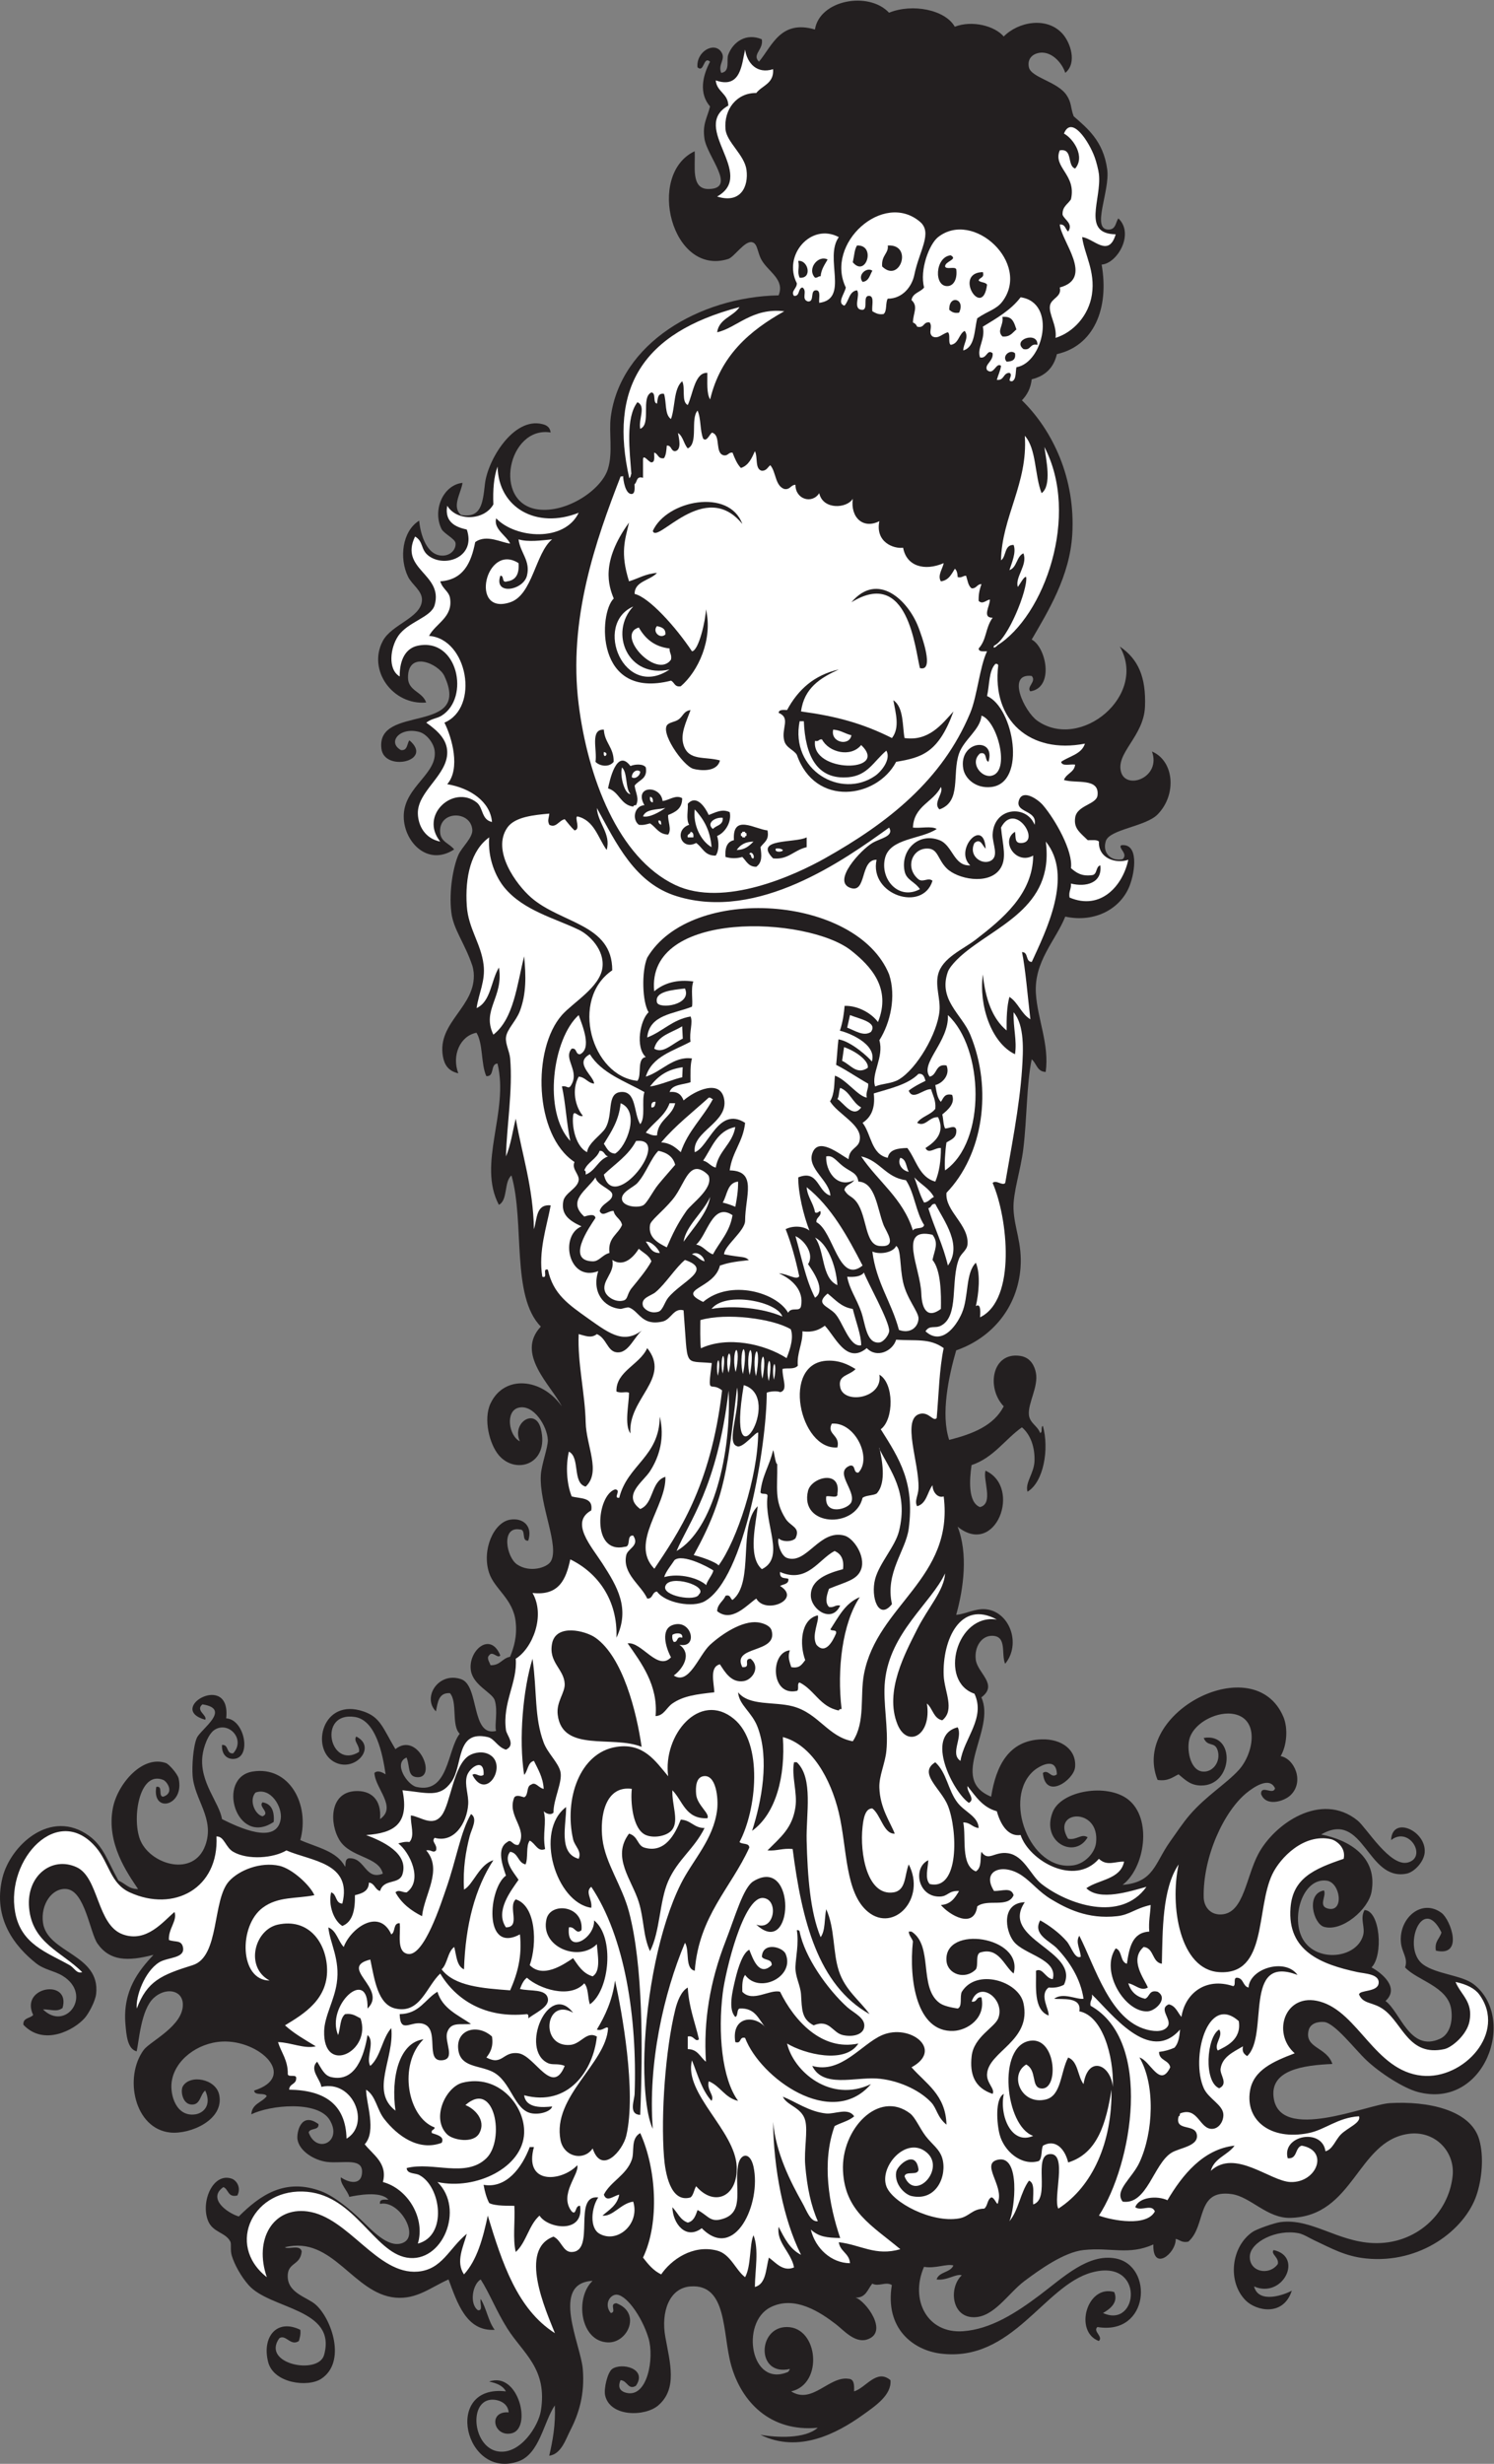
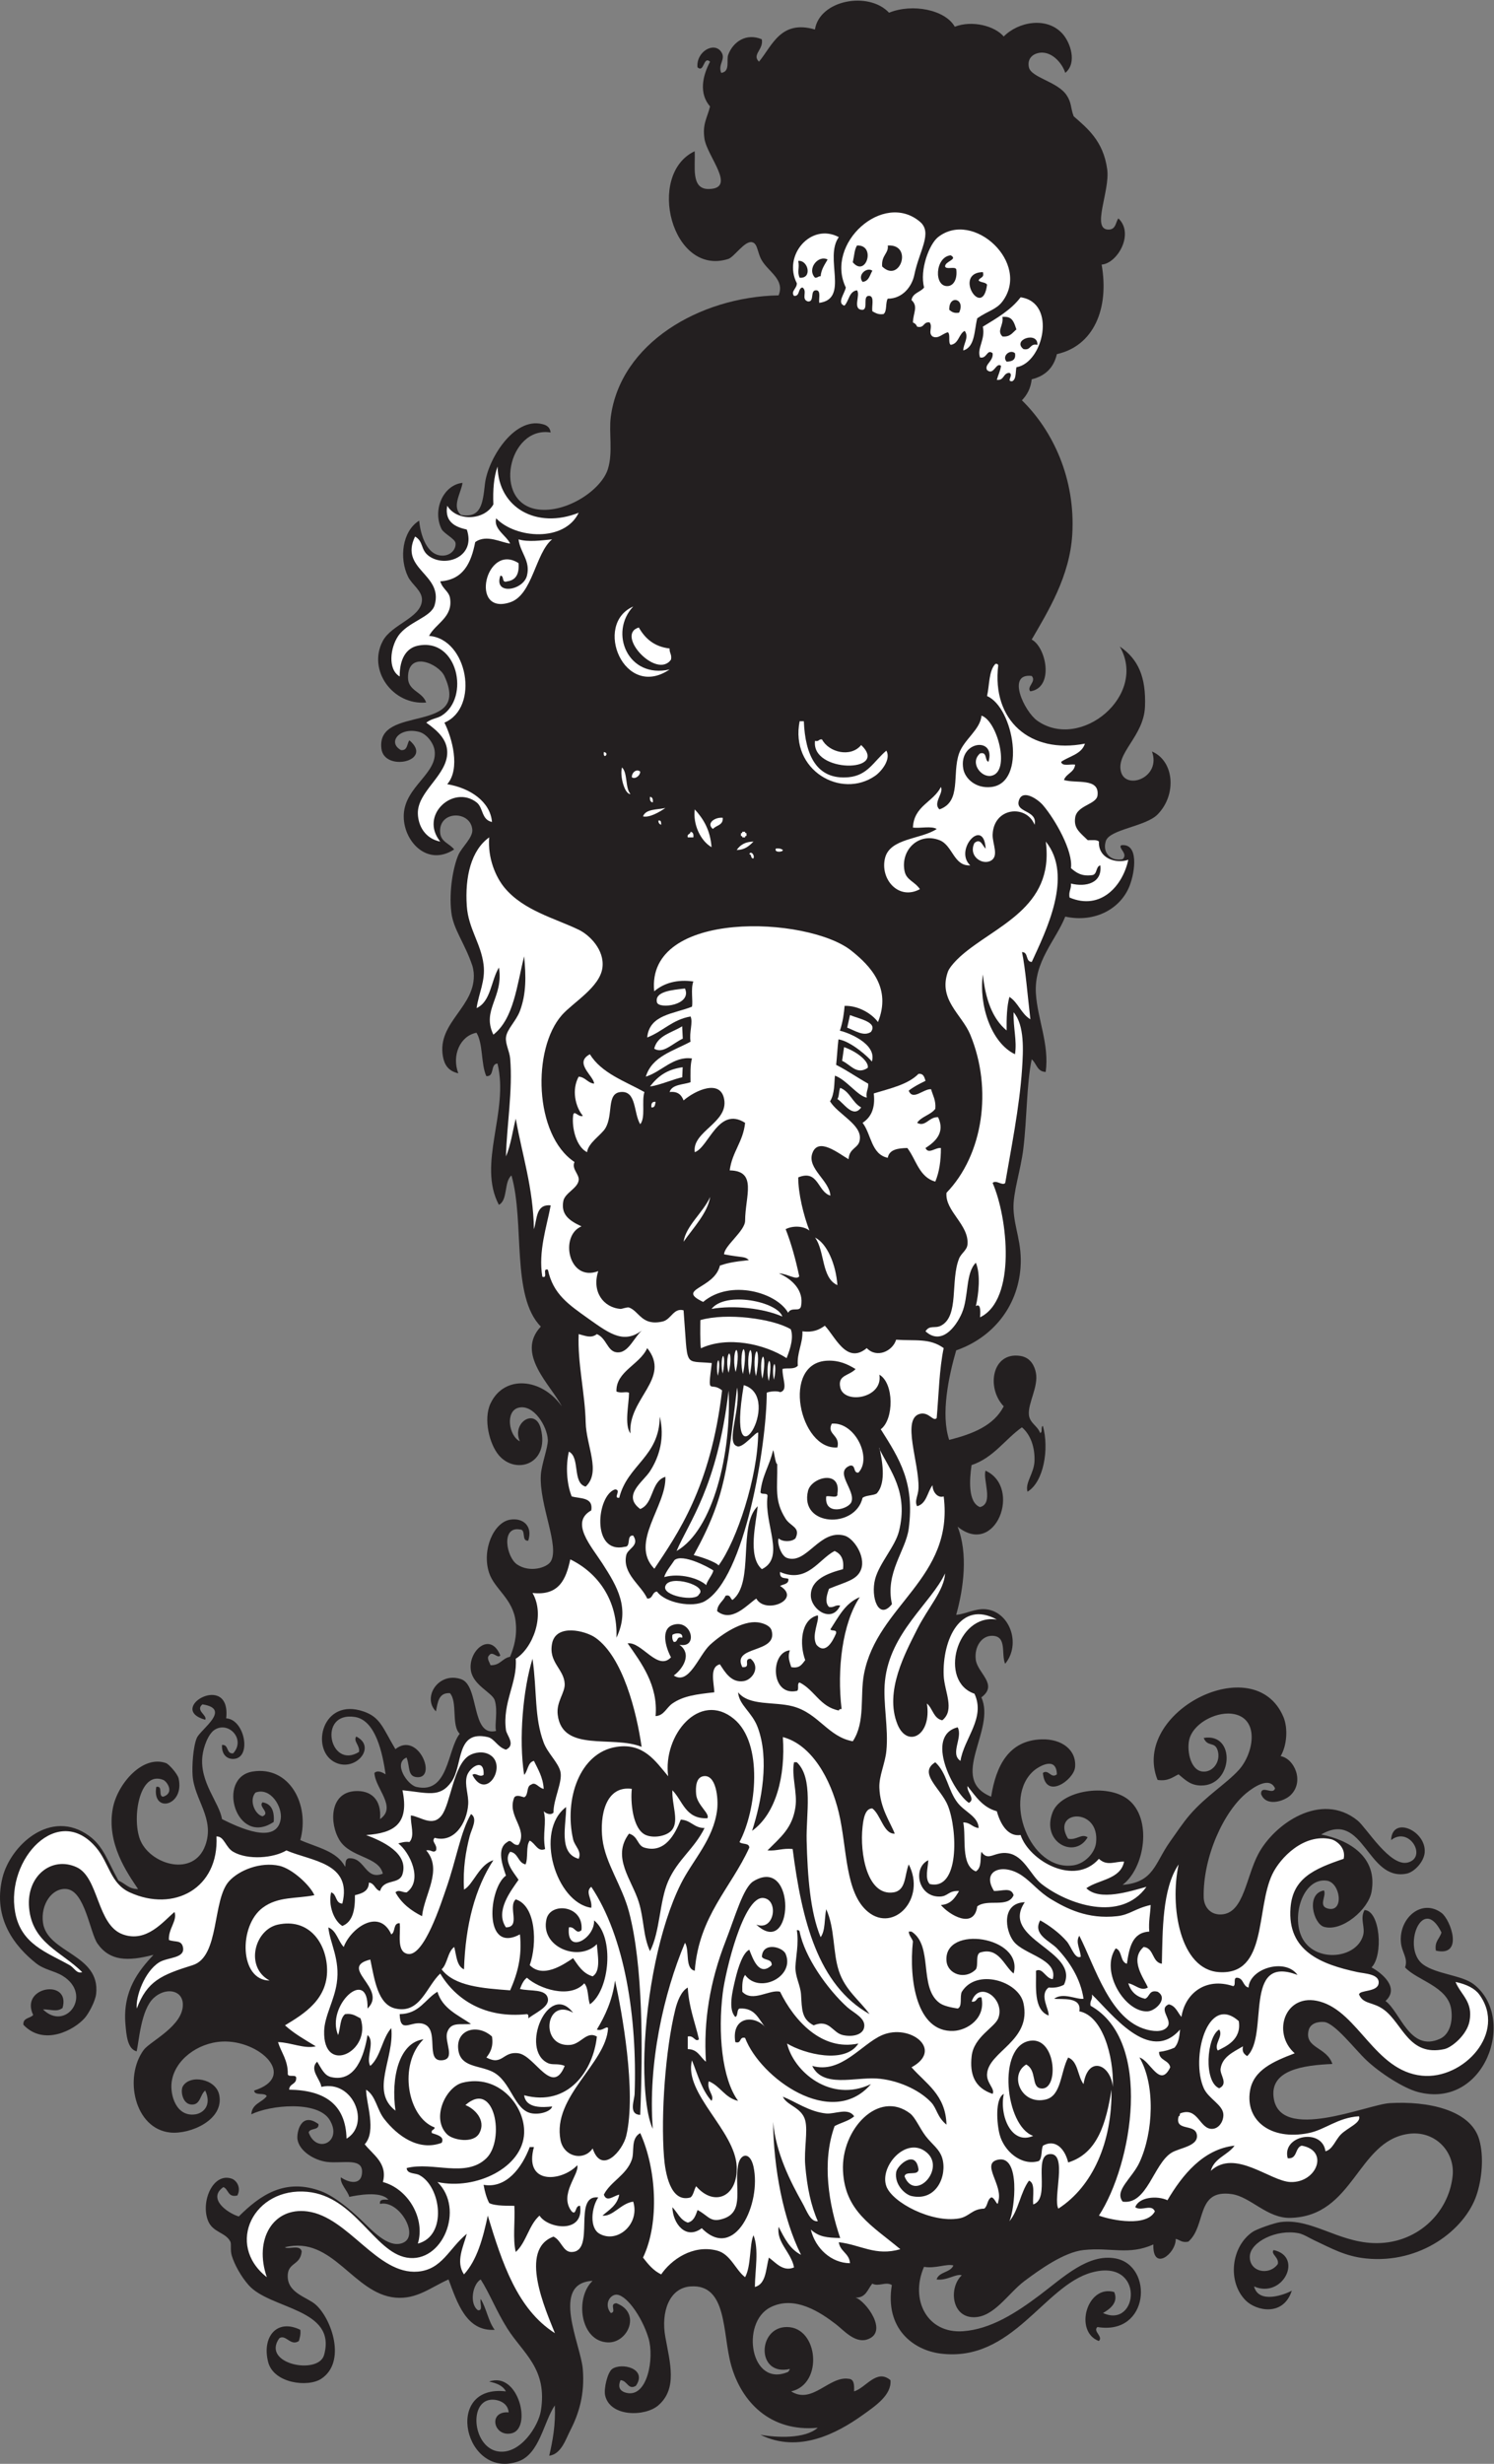
<svg xmlns="http://www.w3.org/2000/svg" viewBox="0 0 512.653 845" height="845" width="512.653" xml:space="preserve" id="svg2" version="1.1">
  <rect x="0" y="0" width="512.653" height="845" fill="#808080" stroke="none" />
  <defs id="defs6" />
  <g transform="matrix(1.333,0,0,-1.333,0,845)" id="g10">
    <g transform="scale(0.1)" id="g12">
      <path id="path14" style="fill:#231f20;fill-opacity:1;fill-rule:nonzero;stroke:none" d="m 2036.62,186.426 c 54.11,-34.446 97.84,39.961 147.6,32.39 15.1,-0.496 14.71,-16.492 14.39,-32.39 30.21,8.828 57.91,59.16 93.61,28.797 3.58,-37.989 -38.97,-66.422 -72.01,-90 -65.66,-46.864 -164.36,-99.102 -262.79,-50.399 40.83,-7.422 114.92,-11.203 147.6,17.996 -122.1,-11.559 -196.79,66.465 -223.2,162.004 -22.49,81.367 -9.07,208.516 -104.4,201.602 -54.88,-3.985 -76.21,-65.871 -64.8,-129.602 11.89,-66.386 31.98,-133.211 -17.99,-176.402 -33.88,-29.281 -123.75,-30.402 -136.81,25.203 -4.13,17.578 6.18,59.941 18,68.398 24,17.168 91.52,1.532 61.2,-43.203 -20.27,-12.031 -21.67,13.485 -39.6,14.403 -9.93,-22.782 4.58,-29.864 14.4,-32.403 55.13,-14.246 72.81,89.668 57.6,140.403 -17.12,57.09 -61.01,117.625 -86.4,111.601 -16.84,-3.996 -26.41,-27.832 -10.8,-46.808 16.42,2.082 -5.36,23.722 14.4,25.207 64.86,-24.168 29.98,-102.481 -21.6,-100.801 -71.71,2.336 -85.83,114.48 -39.6,158.398 -109.45,-5.586 -30.4,-164.257 -25.19,-226.797 5.49,-66.007 -10.46,-115.886 -32.41,-158.398 -11.68,-22.617 -22.96,-60.637 -54,-64.805 8.99,39.016 16.63,79.375 14.4,129.602 C 1399,106.563 1389.04,25.73 1334.63,6.426 1196.55,-42.559 1139.06,205.313 1302.22,186.426 c -7.77,15.027 -24.28,21.316 -43.2,25.195 76.29,27.59 111.48,-121.609 57.6,-133.203 -46.34,-9.961 -61.16,57.937 -7.2,54.004 -2.32,27.527 -31.82,34.199 -46.8,32.402 -57.37,-6.894 -43.98,-125.344 21.6,-133.203 55.67,-6.672 101.6,65.266 108,104.402 17.85,108.989 -45.83,148.04 -86.4,212.395 -28.16,44.676 -44.84,88.855 -68.4,126.008 -21.25,-12.473 -29.56,-62.766 -7.19,-79.203 14.18,-2.196 4.22,19.765 7.19,28.8 14.85,-23.546 19.33,-57.468 36,-79.199 -73.45,-4.726 -96.78,70.977 -118.79,129.602 -45.43,-20.024 -81.65,-51.86 -136.81,-46.809 -108.91,9.981 -160.91,160.457 -284.402,129.61 8.555,-6.68 39.07,8.156 43.203,-10.801 -3.711,-37.414 -36.777,-27.012 -36.008,-64.805 0.887,-43 50.071,-52.609 72.008,-72.004 40.953,-36.199 79.906,-147.41 14.399,-190.801 -34.176,-22.625 -122.696,-12.039 -136.793,43.204 -16.348,64.027 21.929,112.523 82.793,82.804 1.574,-12.383 -1.418,-20.176 -3.602,-28.801 -21.395,-14.5 -33.328,18.02 -50.398,7.2 -47.602,-66.368 100.558,-95.754 115.199,-43.203 33.539,120.378 -138.914,116.824 -194.395,180 -19.515,22.214 -36.113,52.316 -43.203,75.605 -4.398,14.441 -0.558,29.941 -3.601,35.996 -12.329,24.481 -45.407,23.074 -57.594,54.004 -19.371,49.121 13.019,124.852 61.195,107.996 11.707,-4.101 24.988,-22.129 14.395,-43.199 -25.078,-5.891 -22.266,16.133 -35.993,21.598 -41.316,-28.797 8.575,-65.997 39.602,-75.594 54.461,54.304 118.859,100.047 212.395,64.793 34.449,-12.989 75.031,-47.735 100.796,-72 28.77,-27.09 70.461,-75.008 108.004,-61.203 46.36,17.062 -7.86,111.757 -57.601,100.8 -2.094,12.903 10.66,10.95 21.605,10.801 -19.851,23.344 -81.418,11.231 -100.804,7.207 -2.934,14.446 -24.29,33.266 -21.598,50.403 19.648,-13.938 49.742,-20.301 53.996,7.199 7.129,45.984 -48.449,27.144 -90,32.398 -32.066,4.055 -70.574,27.317 -75.602,57.602 -2.793,16.851 8.387,73.406 54.008,39.597 1.731,-17.335 -22.347,-8.859 -25.199,-21.601 20.238,-56.25 88.348,-24.121 53.992,32.402 -30.762,50.606 -153.961,38.172 -201.597,14.395 1.304,27.5 27.367,30.246 39.601,46.804 -5.16,10.43 -31.43,-0.234 -32.402,14.399 113.238,36.043 13.89,131.008 -82.801,126.008 -62.758,-3.27 -122.164,-47.47 -129.598,-104.41 -4.332,-33.172 11.711,-90.184 61.2,-82.801 20,2.988 43.066,23.152 25.199,61.203 -13.641,-10.461 -11.703,-37.871 -35.996,-35.996 -22.828,1.754 -28,35.64 -21.61,46.793 18.071,31.491 84.907,19.629 93.606,-21.602 13.679,-64.844 -74.864,-102.48 -126,-97.195 -92.633,9.558 -119.727,142.617 -68.395,212.398 16.438,22.36 103.414,62.18 100.789,118.8 -1.691,36.82 -45.668,42.73 -75.59,14.4 -32.097,-30.38 -37.234,-110.02 -43.203,-136.8 -24.461,6.13 -26.625,44.42 -28.8,68.4 -8.036,88.52 34.945,139.99 72.003,180 -66.816,-17.48 -112.496,-15.96 -144.007,28.8 -19.407,27.58 -32.254,135.15 -79.196,140.4 -37.734,4.22 -67.578,-39.6 -61.207,-86.4 10.719,-78.62 148.446,-80.96 136.809,-183.6 -2.109,-18.62 -18.777,-49.52 -28.805,-61.2 -26.961,-31.46 -105.879,-73.78 -158.39,-18 -1.637,18.43 17.473,16.12 25.199,25.2 -35.516,73.57 97.429,94.39 75.59,18 -14.727,-11.03 -28.95,-3.43 -50.403,-3.6 58.535,-57.81 129.598,37.66 50.403,86.41 -20.641,12.7 -47.024,15.35 -68.399,32.39 -52.188,41.6 -112.301,113.25 -86.402,219.6 20.301,83.34 124.336,179.93 223.203,108.01 37.437,-27.24 48.172,-66.47 75.605,-115.21 17.165,-6.83 26.145,-21.85 50.403,-21.6 -27.278,40.69 -82.504,117.69 -64.813,208.8 11.969,61.57 76.325,137.14 136.809,115.2 7.594,-2.75 29.75,-27.69 32.402,-39.6 15.789,-71.03 -68.957,-90.7 -57.601,-21.6 18.601,4.21 3.769,-25.03 18.004,-25.19 29.968,10.1 9.39,39.38 0,43.19 -63.602,25.79 -82.223,-106.28 -57.61,-158.4 28.715,-60.77 135.719,-91.17 165.602,-10.8 25.781,69.34 -27.707,117.31 -32.403,180 -1.851,24.76 1.211,74.82 10.805,97.2 9.414,21.95 90.84,74.72 14.395,86.4 -19.039,-15.97 13.441,-27.83 7.203,-39.59 -101.989,28.66 67.422,125.92 54.004,3.59 48.011,-2.28 67.09,-103.75 18.004,-104.39 -16.274,-0.22 -30.016,11.4 -28.809,35.99 18.387,1.58 10.027,-23.57 28.809,-21.6 32.628,35.7 -10.907,82.75 -46.809,61.2 -17.48,-10.49 -29.723,-44.9 -32.402,-68.4 -7.676,-67.34 44.097,-120.25 50.402,-162 41.785,-20.9 140.457,-67.73 151.203,0 4.899,30.89 -25.566,82.55 -64.805,68.41 -17.461,-19.14 -2.003,-56.74 18,-61.21 21.297,8.91 -12.117,25.3 0,36 22.735,-3.67 30.934,-21.86 28.809,-50.4 -96.543,-65.29 -149.043,114.4 -54.012,129.6 93.817,15 147.707,-84.36 122.407,-176.4 42.46,-18.75 94.253,-28.14 115.199,-68.39 2.832,2.95 -2.891,23.77 14.402,21.59 37.285,-1.44 38.504,-57.04 82.805,-39.6 -10.172,44.76 -83.434,40.45 -111.61,86.4 -25.64,41.84 -26.148,121.54 39.602,126 41.02,2.79 69.32,-21.11 64.801,-72 44.911,31 -12.696,78.65 -14.403,118.8 8.661,8.23 21.77,0.61 28.805,-3.6 -7.918,54.21 -25.48,139.4 -79.203,147.6 -96.688,14.77 -64.961,-136.78 10.801,-90 2.465,17.34 -15.594,27.68 -7.199,39.6 54.929,-27.19 -4.957,-94.88 -57.602,-64.79 -60.219,34.4 -29.738,165.03 75.605,129.59 44.372,-14.93 49.961,-42.13 82.797,-97.2 59.45,47.28 109.39,-78.49 54,-72 -22.9,2.68 -16.35,27.5 -25.2,50.41 -35.35,-14.52 1.85,-70.21 25.2,-75.61 83.38,-19.28 79.31,95.91 111.6,136.8 -22.15,21.05 -4.96,81.44 -25.2,104.4 -29.4,1.81 -31.37,-23.84 -36,-46.8 -35.91,35.24 5.88,102.87 64.8,82.8 47.38,-16.14 24.78,-149.3 90,-133.19 -4.68,14.31 5.34,51.26 -3.6,79.19 -6.13,19.2 -54.75,37.79 -61.2,75.6 -8.59,50.31 49.6,103.34 75.6,39.6 -6.45,-9.95 -20.01,13.21 -28.8,0 -7.22,-7.16 1.13,-17.14 3.6,-25.2 25.1,-1.09 30,18.01 50.4,21.61 9.82,24.53 18.54,52.05 14.4,90 -6.49,59.4 -54.45,83.67 -68.4,125.99 -19.39,58.79 11.75,129.84 54,136.8 33.34,5.51 58.95,-16.26 46.8,-54 -18.76,-1.95 -4.53,29.08 -21.6,28.8 -49.27,8.57 -34.67,-71.47 -7.2,-90 32.87,-22.16 76.65,-8.24 86.4,7.2 24.49,38.79 -30.01,145.87 -25.2,223.21 1.66,26.77 18.82,71.8 18.01,90 -1.6,35.62 -36.96,92.75 -75.6,82.8 -34.46,-8.88 -24.91,-72.51 3.59,-86.41 -21.88,48.09 40.28,87.6 54,32.4 22.78,-91.6 -64.56,-119.21 -108,-68.4 -24.41,28.55 -40.38,93.14 -21.6,133.2 35.07,74.8 132.15,65.76 183.59,-7.2 -27.83,54.69 -119.94,134.97 -53.99,205.2 -76.99,77.82 -41.07,268.53 -75.6,388.8 -19.74,-16.26 -8.71,-63.29 -32.4,-75.6 -56.12,106.01 26.79,240.09 -3.61,363.6 -19.25,-1.14 -6.47,-34.32 -28.79,-32.41 -14.04,31.56 -7.95,83.26 -25.2,111.61 -42.29,-8.01 -64.33,-58.63 -46.8,-104.4 -25.67,5.7 -35.74,21.79 -39.59,43.2 -16.02,88.91 86.27,127.68 79.19,216 -0.33,4.15 -2.18,13.79 -3.6,18 -19.71,58.27 -48.84,93.28 -54,136.8 -6.86,57.87 5.98,119.94 18,147.6 8.93,20.54 37.41,44.3 36,64.8 -3.45,50.09 -87.26,50.68 -82.8,-7.2 1.86,-24.25 24.74,-28.01 36,-43.2 -70.19,-45.97 -132.85,23.41 -129.6,90 3.55,72.83 88.58,105.72 79.2,165.6 -2.91,18.58 -20.44,41.75 -39.6,46.8 -50.48,13.3 -82.649,-26.98 -46.8,-46.8 17.34,-1.74 15.01,16.19 21.6,25.2 63.64,-53.61 -64.465,-82.12 -72,-21.6 -14.453,116.04 233.24,34.29 162,187.2 -14.46,31.03 -93.17,66.56 -93.59,-3.6 -0.23,-35.54 37.08,-36.25 46.79,-64.8 -86.26,-7.38 -151.516,83.59 -111.594,158.4 23.004,43.12 98.254,59.37 100.784,104.4 1.4,24.71 -25.75,40.01 -35.98,61.2 -22.75,47.04 -15.26,116.45 28.79,143.99 3.34,-36.15 19.68,-91.1 61.21,-90 21.1,0.57 34.2,17.15 32.39,32.41 -1.27,10.74 -30.28,24.52 -36,36 -23.65,47.52 3.33,113.19 53.99,118.8 -3.32,-25.55 -28.98,-61.35 -3.59,-82.8 50.5,-8.04 55.54,27.07 61.2,79.2 6.73,62.03 73.46,173.15 147.6,154.8 8.41,-2.09 19.59,-5.77 21.6,-21.6 -109.3,17.63 -151.28,-182.21 -32.4,-198 72.8,-9.67 163.13,49.56 180,104.4 13.13,42.68 2,93.17 7.2,133.2 24.55,188.93 227.36,309.21 432,313.2 16.8,40.14 -25.55,60.07 -43.2,90 -12.09,20.5 -9.97,43.52 -25.2,46.8 -18.97,4.08 -45.95,-38.4 -61.19,-43.2 -145.49,-45.84 -212.11,217.64 -86.41,277.2 2.41,-37.5 -10.79,-97.78 36,-97.2 73.53,0.91 -4.15,83.86 -10.8,129.6 -5.51,37.92 7.01,52.96 14.4,82.79 -29.15,33.84 -19.4,78.33 0,115.2 -17.78,15.82 -14.61,-30.2 -32.39,-14.39 -3.63,40.3 42.71,66.76 61.19,39.6 12.9,-18.96 -9.33,-31.71 0,-54 24.01,3.28 12.63,32.7 18.01,46.8 12.71,33.39 46.51,56.54 86.39,39.6 5.2,-26.54 -26.4,-39.15 -7.2,-57.61 33.64,40.44 55.69,108.71 144,82.81 11.97,76.15 138.27,99.32 190.79,43.2 60.19,24.44 144.46,7.7 169.21,-36.01 45.21,17.31 103.1,1.9 126,-25.2 37.15,37.9 110.61,52.09 151.2,7.21 20.14,-22.27 38.69,-74.95 7.2,-100.8 -7.72,25.2 -37.17,60.26 -72.01,50.4 -15.64,-4.44 -25.65,-17.25 -21.6,-36 5.82,-26.86 73.86,-36.61 97.21,-72 13.05,-19.79 9.57,-31.11 18,-54 33.36,-29.65 76.51,-62.42 86.39,-136.8 7.5,-56.4 -42.02,-155.04 3.61,-154.8 19.24,0.1 17.99,19.88 25.2,28.8 41.86,-39.94 -3.19,-116.29 -43.2,-118.8 20.16,-113.87 -20.78,-209.36 -115.21,-230.4 -8.06,-35.13 -30.05,-56.34 -64.79,-64.8 -2.59,-23.81 -12.23,-40.57 -25.21,-54 79.41,-77.56 138.35,-201.55 129.6,-345.6 -6.53,-107.69 -62.25,-197.33 -104.39,-270 37.52,-19.71 58.5,-123.86 -3.6,-133.21 -10.44,11.6 16.67,25.38 3.6,39.61 -65.96,7.89 -18.92,-91.75 14.39,-115.2 111.5,-78.48 284.69,65.16 212.41,190.8 47.19,-31.91 67.91,-78.28 64.8,-154.8 -3.13,-76.89 -76.95,-119.78 -61.2,-169.2 14.39,-45.16 103.14,-12.66 79.2,54 56.96,-24.07 64.79,-110.66 14.39,-162 -30.79,-31.39 -123.58,-37.94 -133.19,-68.41 -9.88,-31.28 14.53,-53.23 43.19,-46.79 15.46,14.33 -12.65,28.65 -3.59,36 44.8,5.99 36.59,-65.93 21.6,-104.4 -22.86,-58.65 -88.93,-95.84 -165.6,-79.2 -24.82,-61.93 -80.74,-115 -75.6,-198 4.06,-65.51 35.05,-131.44 25.2,-201.61 -22.37,0.43 -23.42,22.19 -36,32.41 -13.44,-64.21 -11.93,-151.58 -21.6,-230.4 -6.95,-56.66 -26.88,-112.15 -25.2,-154.8 1.95,-49.52 22.77,-88.32 18,-151.19 -7.75,-102.16 -73.41,-180.32 -165.6,-212.41 -19.25,-66.34 -40.17,-164.48 -18,-230.39 60.3,15.29 114.69,36.5 140.4,86.39 -45.73,47.66 -30.09,141.4 43.2,129.6 27.12,-4.37 36.55,-27.59 39.6,-43.19 6.99,-35.92 -20.79,-78.13 -18.01,-108.01 2.03,-21.72 22.16,-28.25 28.81,-46.8 7.47,0.93 0.98,15.82 7.2,18 16.68,-59.4 1.9,-144.52 -39.6,-169.2 -6.76,23.55 16.95,46.87 18,79.2 1.13,34.99 -9.92,67.5 -32.41,86.4 -44.15,-31.45 -72.99,-78.19 -129.59,-97.2 -5.52,-37.53 -9.44,-95.96 21.6,-108 36.36,8.59 6.57,71.47 14.4,93.6 94.34,-42.55 26.39,-223.89 -72,-144 27.27,-68.36 15.7,-158.59 -3.6,-226.79 22.44,1.41 49.49,16.83 75.6,14.39 62.41,-5.82 92.39,-89.64 50.4,-140.4 -10.77,25.37 5.41,70.64 -32.4,72 -27.71,1 -47.25,-27.71 -43.2,-61.2 4.24,-35.13 59.11,-63.95 14.4,-97.2 38.55,-84.25 -86.93,-209.5 25.2,-255.59 12.6,79.95 45.56,144.93 129.6,147.59 52.23,1.66 90.8,-27.27 86.4,-72 -3.17,-32.23 -76.35,-85.39 -82.8,-14.4 14.44,10.65 21.04,-15.87 35.99,-3.6 -1.17,49.09 -48.55,18.25 -57.59,10.8 -84.54,-69.6 -11.93,-262.47 100.8,-244.8 28.64,4.49 54.5,31.43 57.6,57.6 10.99,92.88 -117.13,84.82 -72.01,10.8 21.96,-5.01 34.2,14.36 50.4,3.6 -32.47,-57.03 -120.79,-13.18 -90,64.8 21.96,55.58 140.25,74.98 194.41,32.4 62.37,-49.04 43.28,-175.67 -14.41,-219.6 80.93,6.47 82.51,55.63 122.41,111.6 16.26,22.82 32.99,48.21 50.4,68.4 42.29,49.07 93.35,79.58 125.99,115.2 37.67,41.09 55,129.79 -10.79,144 -41.22,8.9 -101.39,-19.48 -115.2,-61.2 -8.94,-26.99 0.22,-82.48 32.4,-86.4 26.73,-3.26 48.21,25.28 39.6,54 -7.35,24.51 -26.06,7.85 -36.01,32.4 83.65,14.31 75.9,-123.57 -7.19,-122.4 -26.38,0.37 -39.32,13.53 -57.6,28.8 -15.3,-7.51 -27.17,-18.43 -54.01,-14.4 -70.04,174.5 249.72,338.29 324.01,162 12.22,-28.99 8.98,-73.8 -7.2,-100.8 35.81,-6.54 61.86,-66.23 25.2,-100.8 -16.51,-15.56 -63.16,-30.49 -75.6,3.61 -0.01,24.63 31.28,-4.4 36,14.39 -14.74,32.15 -57.45,0.8 -72.01,-10.79 -59.51,-47.44 -114.01,-165.94 -111.6,-270 0.59,-24.89 18.59,-47.78 50.41,-43.21 53.04,7.61 59.02,96.23 90,154.8 41.11,77.74 161.66,162.13 255.6,86.4 22.99,-18.53 83.57,-120.16 129.6,-107.99 50.59,13.36 3.41,94.36 -43.2,57.59 2.57,63.7 91.4,23.81 86.4,-32.4 -2.11,-23.6 -26.57,-50.04 -46.81,-54 -102.13,-20 -109.41,164.72 -219.59,100.8 71.13,-13.85 146.2,-57.38 129.59,-147.6 -8.41,-45.74 -76.21,-103.49 -122.4,-90 -27.34,8 -47.27,85.41 0,93.6 7.32,-13.98 -16.23,-40.49 10.81,-46.8 41.78,-9.75 31.54,67.24 -3.6,72 -62.23,8.43 -93.6,-96.03 -61.2,-151.2 35.31,-60.13 138.41,-49.23 154.8,10.8 5.75,21.05 -8.88,42.8 3.6,64.8 40.34,-1.35 48.88,-116.71 17.99,-147.59 26.37,-14.31 73.28,-52.24 36.01,-86.41 38.15,-27.99 62.81,-132.59 140.4,-97.2 24.15,11.02 33.49,43.27 28.8,75.6 -8.59,59.2 -87.79,74.11 -118.8,108.01 8.28,24.14 -8.57,38.15 -10.8,64.79 -5.2,62.32 53.58,113.03 104.39,75.6 23.77,-17.49 58.22,-114.1 -14.39,-97.2 -3.97,24.38 10.17,30.63 14.39,46.81 -49.47,100.86 -103.71,-42.02 -46.79,-82.8 34.57,-24.78 99.46,-27.16 129.6,-50.41 113.14,-87.29 28.33,-323.571 -144.01,-277.196 -36.01,9.688 -96.84,48.106 -133.19,82.796 -29.2,27.87 -80.63,95.09 -108.01,97.2 -18.05,1.4 -35.58,-4.77 -39.6,-21.6 -11.02,-46.31 46.87,-42.37 61.2,-86.4 -75.69,-3.29 -160.65,-15.53 -151.2,-86.398 15.55,-116.477 241.56,-17.813 298.81,-14.406 96.9,5.773 208.22,-16.571 230.4,-93.59 12.91,-44.856 6.65,-103.52 -7.21,-144.004 -30.06,-87.844 -143.45,-176.438 -284.39,-162.004 -53.51,5.488 -89.6,26.453 -133.2,46.805 -11.01,5.136 -27.7,15.644 -39.6,18 -57.82,11.433 -123.12,-22.336 -126,-57.598 -3.38,-41.262 48.87,-53.289 71.99,-21.602 3.81,17.157 -19.42,25.965 -10.8,35.997 77.74,-16.985 23.58,-126.047 -50.4,-93.594 11.76,-45.735 78.68,-21.406 97.21,-10.801 -21.88,-67.734 -92.23,-51.992 -118.8,-25.203 -48.06,48.433 -37.19,139.031 18,176.402 10.61,7.18 55.15,23.047 72,25.196 78.95,10.05 145.68,-50.016 237.6,-54.004 110.21,-4.774 195.02,75.468 205.19,172.804 6.6,62.957 -46.25,118.407 -115.19,107.996 -130.98,-19.773 -139.04,-211.972 -302.4,-215.996 -60.32,-1.48 -102.39,54.309 -151.21,61.203 -93.15,13.145 -64.34,-81.191 -111.59,-122.402 -16.72,-3.527 -21.73,4.668 -32.4,7.195 0.65,-38.543 -59.89,-85.144 -57.6,-14.39 -64.22,-28.696 -109.12,-6.633 -180,-14.406 -49.86,-5.461 -112.24,-50.11 -151.2,-79.2 -43.42,-32.414 -79.62,-95.429 -133.2,-93.601 -55.91,1.914 -62.04,76.531 -28.8,108.004 -15.36,4.472 -38.19,-14.539 -64.8,-10.797 6.13,20.269 35.6,17.183 43.2,35.996 -17.2,5.113 -46.4,-8.742 -75.61,-3.598 -36.84,-84.851 8.25,-172.437 100.8,-165.605 70.79,5.234 135.45,46.449 198.01,93.605 59.76,45.039 123.79,106.887 194.4,93.594 98.29,-18.488 87.43,-198.82 -46.8,-176.398 -12.71,-10.973 16,-24.723 3.59,-35.997 -64.79,24.29 -30.5,146.125 39.6,125.997 11.75,-27.301 -11.71,-44.188 -28.8,-54.004 91.56,-41.754 108.93,141.953 -28.8,104.406 -123.45,-33.66 -203.88,-231.621 -388.79,-208.801 -71.02,8.762 -144.42,64.328 -126,176.399 -15.73,9.66 -33.62,-5 -50.4,3.601 -11.95,-14.441 -16.08,-36.719 -43.2,-36.004 25.65,-7.179 88.13,-90.312 28.8,-108 -31.06,-9.258 -60.68,25.41 -79.2,39.602 -38.6,29.582 -106.02,75.871 -169.2,43.203 -77.06,-39.832 -50.39,-208.137 46.79,-165.598 0.69,2.91 3.62,3.586 3.61,7.199 -86.78,-19.289 -83.31,108.379 -7.2,107.997 81.14,-0.411 94.29,-146.993 10.8,-165.594 z M 971.016,1655.22 c -27.227,-26.26 -62.188,31.17 -28.793,32.4 19.5,0.72 14.308,-21.36 28.793,-32.4 z m -75.59,-122.4 c 8.492,-5.91 10.25,-18.54 17.992,-25.2 -8.887,-8.66 -14.73,16.29 -17.992,25.2 v 0" />
      <path id="path16" style="fill:#ffffff;fill-opacity:1;fill-rule:nonzero;stroke:none" d="m 2159.25,5729.03 c -38.44,-53.58 27.84,-158.66 -50.4,-169.2 -1.55,11.65 4.74,31.13 -7.2,32.4 -17.92,1.11 -3.69,-29.91 -21.6,-28.81 -19.11,5.54 -0.24,26.67 -14.41,36.01 -12.19,-2.2 -5.76,-23.02 -21.6,-21.6 -9.52,11.32 7.61,19.05 7.21,32.39 -37.03,71.85 36.48,156.83 108,118.81 z m 356.39,-208.81 c -8,-31.59 -5.36,-73.83 -35.99,-82.79 -0.36,16.08 15.95,34.28 3.59,50.4 -15.6,-8.39 -14.9,-33.1 -35.99,-36 -7.37,5.84 0.16,26.56 -7.2,32.4 -14.44,-3.55 -24.61,-18.25 -39.6,-10.81 -12.22,10.08 1.29,23.49 -7.21,36.01 -17.3,2.91 -12.99,-15.8 -32.39,-10.8 -2.02,5.18 -5.62,8.78 -10.8,10.8 0.7,25.52 14.34,40.79 -3.6,57.6 2.84,18.76 23.14,20.04 32.4,32.4 -12.05,45.17 13.21,111.68 35.99,129.6 90.43,71.09 239.55,-67.23 165.61,-165.61 -15.57,-20.71 -36.77,-23.89 -64.81,-43.2 z m -75.59,82.81 v 0 c 14.12,1.09 24.83,16.9 21.6,43.2 -3.75,8.25 -25.71,-1.71 -28.81,7.19 -0.46,13.8 34.38,17.91 14.41,28.81 -40.53,-4.03 -44.11,-82.05 -7.2,-79.2 z m 100.8,3.6 v 0 c -3.84,6.96 -16.58,5.01 -21.6,10.8 2.23,8.57 15.68,5.91 10.8,21.6 -77.65,-1.64 -0.38,-123.69 10.8,-32.4 z m -97.21,-64.8 v 0 c 6.03,-4.78 12.07,-9.54 25.21,-7.2 17.47,36.32 -26.92,47.31 -25.21,7.2 z m -345.59,82.8 v 0 c 6.81,-0.81 7.93,4.05 14.39,3.59 1.74,18.67 10.7,30.11 18.01,43.21 -24.66,12.5 -53.81,-24.57 -32.4,-46.8 z m -39.6,0 v 0 c 32.99,-3.15 22.51,45.82 -3.61,43.2 3.83,-19.18 -3.55,-27.36 3.61,-43.2 v 0" />
      <path id="path18" style="fill:#ffffff;fill-opacity:1;fill-rule:nonzero;stroke:none" d="m 2605.64,5358.22 c -16.85,-1 4.63,15.78 -7.19,21.61 -16.63,-0.18 -13.09,-20.52 -32.4,-18 3.27,12.32 8.89,22.3 10.8,36 -12.66,10.67 -18.66,-26.17 -36,-10.8 -7.78,14.24 16.9,22.68 14.4,43.19 -14.73,12.12 -14.35,-14.96 -32.41,-10.79 -8.77,24 14.22,45.18 7.21,79.2 35.76,21.83 72.42,42.77 97.2,75.6 93.81,-13.38 58.9,-168.52 -10.8,-180 -2.5,-13.1 -0.17,-31.03 -10.81,-36.01 z m -320.39,212.41 c -6.39,-10.41 -1.33,-32.28 -10.81,-39.6 -14.09,-2.1 -20.89,3.09 -28.8,7.19 -2.23,13.37 5.86,37.07 -7.19,39.61 -19.82,1.81 -2.16,-33.85 -18,-36 -27.72,0.65 -4.51,37.97 -14.4,50.4 -20.95,-3.06 -20.32,-27.69 -32.41,-39.6 -20.21,6.65 0.87,31.24 3.61,46.8 -54.54,112.79 96.21,249.11 190.8,169.2 33.5,-28.32 -1.63,-74.24 -14.41,-136.8 -6.09,-29.87 -30.18,-61.34 -68.39,-61.2 z m -90,93.6 v 0 c 34.11,-40.37 60.65,45.7 10.8,43.2 -6.83,-11.82 -6.38,-22.89 -10.8,-43.2 z m 75.6,-10.81 v 0 c 46.15,-44.68 80.46,58.22 14.4,54.01 3.02,-19.99 -17.07,-25.2 -14.4,-54.01 z m -50.4,-39.6 v 0 c 16.34,1.67 18.55,17.46 25.19,28.81 -14.11,10.32 -39.55,-10.66 -25.19,-28.81 z m 360,-140.4 v 0 c 20.08,-2.08 25.94,10.07 36,18.01 -5.29,15.11 -8.84,31.97 -28.81,32.39 -2.39,0 -4.8,0 -7.19,0 3.49,-23.68 -15.33,-34.66 0,-50.4 z m 53.99,-32.39 v 0 c 20.27,-4.67 15.75,15.46 36.01,10.8 1.85,36 -66.13,13.37 -36.01,-10.8 z m -43.19,-32.4 v 0 c 14.07,0.32 24.39,4.41 21.59,21.59 -12.5,11.36 -34.79,-7.24 -21.59,-21.59 v 0" />
      <path id="path20" style="fill:#231f20;fill-opacity:1;fill-rule:nonzero;stroke:none" d="m 2267.25,5203.42 c -38.45,-42.41 -51.27,-128.1 -118.8,-129.6 -3.11,42.72 12.81,66.39 18,100.81 -32.74,-20.07 -35.04,-70.57 -79.2,-79.2 -9.62,70.96 22.78,130.7 46.79,180 -46.64,-34.96 -54.7,-108.5 -97.19,-147.6 -41.58,35.1 3.76,117.81 14.4,158.4 -37.74,-27.07 -40.36,-89.25 -82.8,-111.6 -12.4,26.77 5.93,69.69 0,90 -25.72,-21.08 -22.59,-71.02 -57.61,-82.8 -4.9,38.92 8.89,76.94 0,108 -20.86,-18.74 -21.31,-57.88 -43.2,-75.6 -31.05,185.28 88.67,280.47 223.21,323.99 15.85,-6.82 44.26,-12.71 53.99,3.61 19.12,-4.72 40.89,-23.99 68.4,-28.8 5.7,-1 15.7,4.85 21.6,3.6 17.7,-3.74 27.8,-15.12 43.21,-10.81 24.34,6.83 17.55,27.83 39.59,43.21 1.67,-25.15 -1.05,-48.07 21.61,-68.4 4.88,-4.39 16.94,-1.79 25.19,-7.21 11.76,-7.7 17.59,-24.57 25.21,-28.79 26.44,-14.66 65.53,-8.58 79.2,-32.4 12.49,-2.89 13.84,5.36 25.19,3.59 24.96,-35.04 38.01,-81.99 93.6,-86.39 46.98,-155.8 -0.69,-360.72 -107.99,-406.8 3.67,31.13 18.49,51.1 17.99,86.4 -42.13,-21.48 -65.96,-108.6 -115.2,-104.4 -68.81,5.86 15.75,103.04 21.6,133.2 -10.4,-15.77 -113.57,-129.54 -115.19,-36 -0.72,41.58 49.14,76.74 53.99,111.59 -33.96,-24.46 -48.57,-84.67 -100.8,-79.19 -20.86,58.53 10.13,123.07 25.21,169.19 z m -7.2,1094.41 c 4.77,-22.42 -29.96,-113.79 -54,-43.2 16.25,4.25 8.04,-15.96 25.2,-10.81 4.73,1.28 5.65,6.34 10.79,7.21 2.75,26.64 -17.85,31.63 -28.8,32.39 -55.85,3.9 -45.85,-94.61 21.6,-90 40.51,2.78 45.16,41.49 50.41,86.41 29.22,23.4 93.69,20.38 79.19,-39.61 55.7,13.66 80.21,-58.34 32.41,-61.19 -25.69,-1.53 -44.16,56.43 -93.61,25.2 -27.64,-17.47 -32.68,-93.39 32.4,-86.4 0.86,16.45 -23.75,7.44 -25.19,21.6 3.98,75.27 56.77,-10.43 111.59,3.6 34.1,8.72 42.37,57.96 25.21,86.4 -10.92,18.09 -36.59,22.48 -36,43.2 7.14,14.19 28.98,-15.63 39.6,-21.6 46.88,40.24 107.59,0.96 133.19,-32.4 25.16,14.86 37.68,47.68 75.61,46.8 23.18,-0.54 38.08,-14.93 57.6,-28.8 -37.37,4.92 -97.18,-1.15 -90,-61.2 -33.05,-13.33 -58.14,59.34 -90,14.4 5.57,-6.43 21.61,-2.39 25.19,-10.8 -2.89,-18.71 -26.3,-16.9 -28.8,-36 17.57,-15.28 71.13,-12.28 50.4,-54 -18.51,-6.87 -27.22,5.75 -43.19,10.8 -1.26,-65.4 119.94,-51.28 75.6,32.4 66.98,-2.62 104.59,-34.61 118.8,-90 -12.77,-23.23 -12.95,-59.06 -32.41,-75.6 -16.63,-54.05 41.52,-75.39 32.41,-118.8 -1.87,-8.9 -10.45,-13.51 -14.4,-25.2 -3.96,-11.7 -0.21,-27.15 -3.6,-39.6 -3.33,-12.2 -14.55,-23.23 -14.41,-32.4 0.79,-48.34 78.21,-78.86 39.6,-133.2 -19.39,-5 -15.08,13.71 -32.39,10.79 -3.84,-19.21 -0.73,-41.27 -18.01,-53.99 -21.56,3.62 -28.45,21.93 -53.99,21.59 26.44,53.24 -33.96,109.38 -36.01,136.81 -3.11,41.71 69.01,69.34 64.81,122.4 -3.78,47.8 -36.29,83.36 -79.21,79.2 -37.63,-3.66 -57.03,-53.55 -17.99,-68.41 14.53,5.61 -15.62,28.16 0,46.81 60.53,32.05 81.18,-100.45 14.39,-100.8 0.51,-19.71 -4.15,-34.25 -7.19,-50.4 -27.83,10.56 -56.58,20.23 -90,25.2 0,6 0,12 0,18 57.72,18.99 52.49,122.59 3.6,147.6 15.68,63.09 -46.7,74.38 -75.61,104.4 14.24,17.21 32.7,0.49 43.21,-7.2 -4.76,52.41 -78.56,22.46 -54.01,-21.6 12.46,-22.34 84.03,-22.71 46.81,-75.6 18.87,-28.16 65.37,-58.15 39.6,-108 -26.19,19.51 -31.74,93.68 -82.81,64.8 9.54,-44.39 65.57,-96.58 21.61,-140.4 -22.89,3.95 -41.07,42.59 -72,50.4 33.39,57.1 -49.2,57.33 -64.81,93.6 -21.16,49.21 39.08,87.33 57.61,32.4 -0.45,-18.39 -20.43,3.61 -25.21,-7.2 47.8,-56.61 70.25,64.8 -7.2,64.8 -82.34,0 -60.42,-104.91 -17.99,-133.2 15.49,-10.33 39.74,-3.91 28.8,-36.01 -54.45,-0.79 -101.22,-9.93 -136.8,-39.6 -20.97,-17.47 -28.54,-47.46 -72,-25.19 21.19,39.13 77.38,121.88 7.2,144 -17.37,5.46 -36.21,-3.98 -61.21,0 -54.23,39.11 34.03,129.33 46.8,43.19 -8.79,-8.85 -15.6,2.67 -28.8,0 42.6,-61.66 67.58,42.09 18.01,54.01 -77.05,18.52 -80.93,-86.58 -39.61,-115.2 8.88,-6.15 52.36,-9.65 54.01,-39.6 1.45,-26.39 -59.59,-57.03 -32.41,-93.6 -23.76,-24.24 -57.93,-38.07 -64.79,-79.2 -42.37,2.54 -27.39,58.72 -32.4,90 -23.11,0.3 -26.99,-18.62 -50.4,-18 -10.88,8.11 -2.98,55.51 -28.8,53.99 -34.72,-2.02 -3.8,-96.49 -50.4,-100.79 -76.71,-7.08 -135.55,91.16 -93.6,176.39 24.75,-29.39 47.31,-74.41 97.2,-75.6 33.89,-0.8 56.94,19.72 79.2,43.21 12.01,0.01 12.28,-11.71 25.19,-10.8 -2.46,-14.48 3.45,-20.55 3.61,-32.41 8.26,-8.07 34.11,-17.67 43.2,-3.59 4.87,19.28 -17.65,11.15 -21.6,21.6 -1.72,19.71 16.11,19.88 14.39,39.59 -15.12,11.88 -27.58,-11.38 -43.19,0 -13.21,21.74 -2.64,40.69 -14.4,61.21 -8.6,14.98 -22.13,12.56 -32.41,21.6 -30.1,26.49 -49.99,108.45 0,118.8 0.46,-23.55 8.59,-39.42 14.41,-57.6 26.54,7.47 9.07,21.09 14.39,35.99 13.71,38.35 61.49,63.39 68.41,97.21 6.6,32.29 -14.27,73.6 32.39,82.79 -29.99,-50.07 -21.15,-113.91 28.8,-125.99 38.08,-9.2 83.59,18.92 82.8,53.99 -1.64,74.57 -140.54,15.59 -64.79,-14.39 10.69,5.52 -13.3,16 0,25.2 48.13,9.75 33.94,-47.48 3.59,-50.4 -51.47,-4.95 -64.24,88.08 -7.19,97.2 19.43,3.1 24.48,-13.11 54,-7.2 -42.15,72.68 56.48,137.85 118.8,93.6 v 0" />
      <path id="path22" style="fill:#ffffff;fill-opacity:1;fill-rule:nonzero;stroke:none" d="m 1280.84,5138.63 c 2.2,-106.52 101,-161.58 208.8,-118.8 -36.38,-75.92 -162.27,-66.66 -212.39,-14.4 -7.39,-27.22 25.5,-43.63 36,-64.8 -21.57,1.67 -61.1,25.08 -90,3.6 -10.36,-53.24 -30.36,-96.85 -90,-100.81 6.44,-20.43 22.31,-25.43 25.2,-43.2 8.04,-49.56 -36.72,-64.56 -54.01,-97.19 99.54,-7.5 130.83,-184.58 39.61,-223.2 19.44,-38.62 41.92,-118.4 7.2,-158.4 58.79,-9.63 111,-44.98 115.2,-97.2 -27.74,5.96 -21.9,36.66 -39.6,50.4 -59.56,46.21 -148.33,-32.68 -93.6,-100.81 -38.84,7.66 -56.81,40.34 -57.61,72 -1.43,57.65 76.8,98.63 75.61,158.41 -0.61,30.72 -21.39,52.52 -54,75.6 15.84,11.53 27.23,10.26 39.6,18 73.97,46.25 41.31,201.45 -61.21,180 -30.51,-6.38 -47.01,-34.58 -46.79,-79.2 -31.627,18.64 -23.98,74.84 -3.61,104.4 25.37,36.79 84.56,47.47 93.61,79.2 22.88,80.2 -91.58,91.38 -50.4,176.4 22.33,-12.73 13.48,-34.4 35.99,-50.41 42.99,-30.54 121.13,-1.2 97.2,68.41 -21.91,4.98 -58.71,15.2 -50.39,61.2 25.27,-41.37 95.86,-37.69 118.79,3.6 -1.49,37.49 1.08,70.93 10.8,97.2 z m 1281.6,-507.6 c 4.19,0.59 6.41,-0.8 7.21,-3.6 -17.07,-141.98 82.5,-229.22 223.19,-201.6 -8.59,-27.41 -40.05,-31.95 -61.19,-46.8 1.85,-12.55 23.52,-5.28 35.99,-7.2 -2.26,-20.54 -22.95,-22.64 -28.79,-39.6 31.33,-9.61 91.9,6.42 86.4,-39.6 -2.84,-23.7 -53.3,-25.18 -57.61,-57.6 -3.53,-26.61 10.16,-36.18 32.41,-57.6 10.37,-0.43 23.56,1.96 28.8,-3.61 -2.13,-43.72 44.65,-57.71 75.59,-46.79 -13.94,-66.38 -70.63,-131.39 -151.2,-97.2 -2.81,16.01 4.8,21.6 3.61,35.99 38.42,-9.77 81.21,1.18 75.59,46.81 -12.46,-3.13 -7.16,-24.04 -21.59,-25.2 -27.62,-3.62 -41.01,6.99 -54,18 5.9,43.86 -40.76,125.39 -72.01,162 -12.81,15.01 -50.81,41.2 -61.2,14.4 -13.64,-35.22 48.11,-25.19 39.6,-64.8 -21.08,52.85 -105.28,45.39 -107.99,-25.2 -0.93,-23.94 18.43,-57.71 -7.2,-68.41 -22.53,-9.38 -55.73,14.72 -39.6,46.8 16.35,13.74 20.91,-8.39 28.8,-14.4 -4.87,82.54 -82.61,-3.65 -39.61,-43.19 -42.78,-2.67 -44.93,51.5 -79.19,64.8 -54.16,21.01 -100.55,-25.87 -90,-79.21 4.74,-24.02 25.25,-26.06 39.6,-46.79 -54.1,-29.68 -102.78,24.72 -90,79.2 12.35,52.65 92.7,48.38 133.2,75.6 -13.28,8.32 -41.95,1.25 -61.2,3.6 2.52,56.27 52.36,65.24 71.99,104.4 8.19,-15.28 -21.71,-41.73 -3.59,-57.6 57.44,20.23 31.59,90.39 50.4,144 12.5,35.64 55.13,61.73 57.6,97.2 40.49,-12.49 76.18,-144.91 25.2,-154.8 -26.1,-5.07 -56.15,33.9 -28.81,57.6 19.29,4.88 11.16,-17.65 21.6,-21.6 20.14,65.8 -77.58,54.49 -64.79,-18 4.41,-25.05 32.17,-51.34 72,-46.8 91.98,10.49 57.9,204.4 -10.8,233.99 6.46,28.34 4.29,65.31 21.59,82.81 v 0" />
      <path id="path24" style="fill:#ffffff;fill-opacity:1;fill-rule:nonzero;stroke:none" d="m 1334.84,4951.43 c 24.32,-7.72 61.02,-2.59 86.41,0 -43.34,-35.45 -50.09,-142.82 -108,-162 -106.32,-35.23 -62.56,154.77 21.59,100.79 2.16,-27.35 -6.55,-43.83 -28.79,-46.8 -16.48,-5.67 -6.66,14.95 -18,14.41 -17.84,-51 58.66,-38.33 68.4,0 9.82,38.67 -17.48,58.9 -21.61,93.6 v 0" />
      <path id="path26" style="fill:#ffffff;fill-opacity:1;fill-rule:nonzero;stroke:none" d="m 1644.44,4724.63 c 16.16,-28.25 39.41,-49.4 79.21,-54 -0.8,-11.59 6.37,-15.24 3.6,-28.8 -37.57,-51.88 -144.11,64.85 -82.81,82.8 z m 572.41,-302.4 c 74.76,-71.7 -129.65,-72.85 -118.8,10.8 10.17,-2.98 9.33,5.08 18,3.6 17.46,-33.46 74.07,-47.26 100.8,-14.4 v 0" />
      <path id="path28" style="fill:#231f20;fill-opacity:1;fill-rule:nonzero;stroke:none" d="m 2666.85,4649.03 c -119.47,-17.15 -36.1,-171.15 46.79,-187.2 87.3,-16.9 164.18,46.88 198.01,93.6 45.51,-69.95 -66.92,-136.05 -54.01,-205.21 2.18,-11.65 10.97,-32.43 32.41,-39.59 42.7,-14.25 70.56,24.88 93.59,36 6.92,-79.36 -54.59,-93.19 -108,-111.6 -26.25,-9.05 -52.69,-39.93 -79.19,-18 -2.09,14.08 3.09,20.9 7.19,28.79 14.66,2.66 12.17,-11.82 18.01,-17.99 24.7,-0.92 6.42,23.03 7.2,39.6 1.99,43.05 6.28,82.03 -54.01,82.79 5.36,19.86 33.73,16.68 36.01,39.61 -6.16,10.49 -13.1,-8.16 -25.21,-3.6 6.51,22.3 29.67,27.93 28.8,57.59 -68.58,-18.89 -158.99,-13.5 -205.19,46.81 -23.69,30.91 -45.79,99.88 -28.8,144 9.78,25.41 75.88,77.59 86.4,14.4 z m -1155.6,345.6 c 13.63,-42.67 -46.24,-73.59 -50.41,-122.4 -8.11,2.68 -1.4,20.19 -3.59,28.8 -18.51,-18.52 -16.76,-64.41 -3.6,-86.4 6.72,-7.05 13.18,-1.11 21.6,0 -20.54,-108.38 -23.14,-213.09 -3.61,-327.6 -18.58,18.36 -39.71,57.01 -21.6,90 -46.09,-2.03 -16.72,-66.21 -14.4,-93.61 -41.62,19.58 -67.89,54.51 -129.59,54.01 -5.33,43.87 -26.72,71.68 -64.8,82.79 0.28,-21.03 20.92,-22.36 25.2,-39.59 17.32,-69.77 -111.82,-103.31 -54,-158.4 39.85,21.38 42.42,64.09 90,68.4 67.16,6.07 156.87,-56.22 176.4,-115.2 7.17,-11.89 15.37,8.91 18,0 19.13,-32.91 27.34,-74.52 7.2,-111.61 -10.09,4.32 -24.85,3.97 -39.61,3.61 3.69,35.25 -6.71,62.69 -21.59,82.79 -44.6,60.23 -161.5,42.28 -144,-35.99 12.27,-54.93 125.09,-19.91 79.2,32.4 -11.96,-3.65 -5,-26.2 -14.4,-32.4 -68.27,-2.72 -45.31,62.15 14.4,57.6 42.16,-3.22 65.93,-51.24 64.8,-93.61 -53.56,1.33 -101.36,-22.86 -147.61,-39.59 -16.67,52.92 -56.59,82.6 -115.2,93.6 13.82,45.77 4.05,102.57 -17.99,133.2 16.62,23.2 49.33,26.81 57.59,61.2 16.36,67.98 -26.05,175.97 -90,180 23.73,23.32 59.89,78.72 28.81,122.4 37.84,22.15 69.32,50.67 75.6,104.39 11.4,5.01 31.79,5.01 43.2,0 -97.59,-44.05 -48.96,-236 72,-161.99 -2.59,-45.11 -18.49,-114.89 3.6,-151.21 28.16,23.59 -0.37,91.33 17.99,129.61 18.11,-23.9 19.3,-64.71 39.61,-86.41 -36.03,122.15 -8.7,298.86 100.8,331.21 v 0" />
      <path id="path30" style="fill:#ffffff;fill-opacity:1;fill-rule:nonzero;stroke:none" d="m 2058.45,4483.42 c 3.59,0 7.19,0 10.8,0 3.48,-86.65 32.61,-151.64 115.19,-143.99 49.29,4.57 64.51,40.6 97.21,68.4 12.85,-22.54 -13.13,-53.93 -28.81,-64.8 -87.89,-60.94 -219.47,14.8 -194.39,140.39 z m -428.41,295.21 c -63.2,-67.13 -13.8,-186.56 93.61,-162 -116.81,-79.39 -197.36,116.46 -93.61,162 v 0" />
-       <path id="path32" style="fill:#ffffff;fill-opacity:1;fill-rule:nonzero;stroke:none" d="m 2144.84,4461.83 c 19.18,-1.24 30.25,-10.56 46.81,-14.4 -4.47,-29.02 -54.67,-19.39 -46.81,14.4 z m -453.59,266.39 c 11.68,-2.71 22.83,-5.96 21.6,-21.59 -13.96,-12.8 -34.4,7.65 -21.6,21.59 v 0" />
      <path id="path34" style="fill:#ffffff;fill-opacity:1;fill-rule:nonzero;stroke:none" d="m 1648.05,4353.82 c -0.34,-11.71 -14.55,-20.38 -21.6,-14.39 -0.35,12.41 12.44,22.49 21.6,14.39 z m 291.6,-180 c -10.82,-10.78 -21.84,-21.36 -43.2,-21.59 8.73,12.86 21.9,21.29 43.2,21.59 z m -151.2,82.81 c 22.39,-24.4 40.07,-53.52 43.19,-97.2 -28.62,16.47 -48.21,58.84 -43.19,97.2 z m -75.6,3.59 c -14.67,-10.04 -40.73,-25.5 -57.6,-21.59 7,19.39 35.91,16.89 57.6,21.59 v 0" />
      <path id="path36" style="fill:#ffffff;fill-opacity:1;fill-rule:nonzero;stroke:none" d="m 2692.04,4173.82 c 71.94,-88.71 -0.1,-230.89 -35.99,-309.59 -16.86,-0.06 -7.94,25.66 -25.2,25.2 8.85,-41.57 14.88,-117.11 21.59,-172.8 -23.48,13.71 -31.33,43.06 -53.99,57.6 -6.61,-24.59 -7.62,-54.79 -7.2,-86.4 -37.44,30.96 -54.64,82.16 -61.2,143.99 -10.66,-78.09 20.96,-175.65 82.79,-205.19 5.4,36.2 -4.77,66.07 -3.59,108 28.45,-33.54 24.95,-97.56 21.6,-147.6 -6.46,-96.44 -29.08,-208.67 -43.21,-291.6 -7.35,-8.2 -23.86,9.38 -32.39,0 38.92,-89.01 61.6,-300.16 -32.41,-345.59 1.84,22.74 -0.25,35.48 -10.8,28.79 7.18,31.3 12.64,81.54 0,111.6 -27.13,-26.8 -17.91,-87.7 -35.99,-129.6 -15.82,-36.67 -53.11,-83.69 -93.61,-46.8 10.59,17.04 24.14,6.46 39.6,14.4 47.75,24.49 23.87,115.37 46.81,172.79 5.5,13.78 20.23,21.28 21.6,36.01 4.74,51.04 -58.47,86.02 -54,133.19 94.09,97.44 119.34,266.35 61.19,406.81 -21.75,52.54 -83.25,89.65 -57.59,162 4.23,11.95 22.36,30.6 32.39,39.6 87.4,78.31 242.28,122.85 219.6,295.19 v 0" />
      <path id="path38" style="fill:#ffffff;fill-opacity:1;fill-rule:nonzero;stroke:none" d="m 1997.25,4155.82 c 8.35,1.16 13.81,-0.57 18,-3.59 0.63,-5.88 -23.56,-7.27 -18,3.59 z m -442.81,248.41 c 16.51,-2.4 -2.89,-21.8 0,0 z m 46.81,-39.6 c 14.94,-15.06 7.71,-52.29 21.6,-68.4 -15.01,-1.25 -28.09,47.99 -21.6,68.4 z m 72,-75.6 c 6.33,-0.87 8.2,-6.2 7.2,-14.4 -6.33,0.86 -8.21,6.19 -7.2,14.4 z m 21.59,-61.2 c 7.69,1.68 6.86,-5.15 7.21,-10.8 -4.43,1.56 -7.4,4.61 -7.21,10.8 z m 82.8,-28.8 c 6.34,-0.87 8.21,-6.2 7.2,-14.4 -4.8,0 -9.59,0 -14.39,0 -2.63,9.82 7.15,7.25 7.19,14.4 z m 82.81,36 c 1.68,-19.68 -17.03,-18.98 -25.2,-28.8 -18.26,14.34 4.99,31.09 25.2,28.8 z m 50.39,-36 c 2.41,0 4.8,0 7.21,0 -0.67,-3.07 1.4,-3.4 3.6,-3.6 0,-2.4 0,-4.8 0,-7.21 -3.06,0.67 -3.4,-1.39 -3.6,-3.59 -2.41,0 -4.8,0 -7.21,0 0.67,3.06 -1.4,3.4 -3.59,3.59 0,2.41 0,4.81 0,7.21 3.06,-0.66 3.39,1.41 3.59,3.6 z m 18.01,-57.6 c 3.22,9.71 14.61,-1.68 10.8,-10.8 -8.3,-1.1 -4.01,10.39 -10.8,10.8 v 0" />
-       <path id="path40" style="fill:#ffffff;fill-opacity:1;fill-rule:nonzero;stroke:none" d="m 1489.64,3727.43 c 9.79,-27.67 34.5,-85.4 3.61,-100.8 -12.76,-0.77 -7.12,16.89 -21.61,14.39 -23.5,-26.75 24.06,-58.25 -3.59,-97.2 -6.41,-6.71 -9.16,2.93 -21.6,0 9.12,-38.14 12.03,-96.52 21.6,-140.4 -71.43,76.02 -45.14,263.69 21.59,324.01 z m 950.41,0 c 92.16,-84.87 100.02,-325.01 -7.21,-399.6 -2.06,13.91 0.26,51.78 3.61,72 11.91,7.28 26.94,11.46 25.2,32.4 -3.4,14.06 -18.17,3.05 -28.81,3.59 -4.9,9.5 -4.25,24.55 -7.2,36 13.64,11.13 34.16,27.91 25.21,50.41 -20.06,4.45 -22.24,-8.96 -28.81,-18 -9.59,9.6 -11.34,27.05 -14.4,43.2 19.79,4.93 38.79,27.44 28.81,50.4 -29.18,5.17 -23.3,-24.7 -43.21,-28.8 -26.44,33.96 50.2,89.86 46.81,158.4 v 0" />
-       <path id="path42" style="fill:#ffffff;fill-opacity:1;fill-rule:nonzero;stroke:none" d="m 1658.85,3529.43 c -7.57,-23.64 3.55,-65.95 -10.8,-82.8 -17.5,28.96 -9.11,86.76 -50.41,82.8 -37.26,-3.57 -18.06,-58.42 -39.59,-93.61 -10.17,-16.61 -44.19,-37.42 -46.8,-61.19 -27.34,13.48 -39.51,61.26 -36,93.59 1.92,17.92 13.42,-5.03 25.2,0 -19.64,23.43 -29.36,67.28 -10.81,100.81 17.77,-1.43 22.45,-15.96 39.61,-18.01 0.07,19.17 -53.17,53.37 -10.8,75.61 30.27,-48.93 89.52,-68.88 140.4,-97.2 z m 723.59,28.79 c -15.3,-7.49 -30.54,-15.05 -43.19,-25.2 10.37,-27.09 38.28,5.45 57.6,3.61 4.28,-16.13 12.8,-28 10.79,-50.4 -11.77,-15.82 -35.68,-19.53 -46.79,-36.01 21.58,-11.93 30.86,16.24 53.99,14.41 18.96,-39.86 -7.71,-63.44 -32.4,-79.2 7.48,-17.15 25.38,1.7 39.6,0 0.18,-33.77 -4.45,-62.75 -14.4,-86.4 -41.59,11.21 -49.09,56.51 -72,86.4 -24.66,-0.54 -46.49,-3.91 -50.39,-25.21 -42.79,8.83 -42.25,60.96 -64.8,90 21.01,13.79 33.3,36.3 28.8,75.6 42.2,13 87.82,22.58 115.19,50.41 13.29,1.29 15.05,-8.96 18,-18.01 v 0" />
+       <path id="path42" style="fill:#ffffff;fill-opacity:1;fill-rule:nonzero;stroke:none" d="m 1658.85,3529.43 c -7.57,-23.64 3.55,-65.95 -10.8,-82.8 -17.5,28.96 -9.11,86.76 -50.41,82.8 -37.26,-3.57 -18.06,-58.42 -39.59,-93.61 -10.17,-16.61 -44.19,-37.42 -46.8,-61.19 -27.34,13.48 -39.51,61.26 -36,93.59 1.92,17.92 13.42,-5.03 25.2,0 -19.64,23.43 -29.36,67.28 -10.81,100.81 17.77,-1.43 22.45,-15.96 39.61,-18.01 0.07,19.17 -53.17,53.37 -10.8,75.61 30.27,-48.93 89.52,-68.88 140.4,-97.2 z m 723.59,28.79 c -15.3,-7.49 -30.54,-15.05 -43.19,-25.2 10.37,-27.09 38.28,5.45 57.6,3.61 4.28,-16.13 12.8,-28 10.79,-50.4 -11.77,-15.82 -35.68,-19.53 -46.79,-36.01 21.58,-11.93 30.86,16.24 53.99,14.41 18.96,-39.86 -7.71,-63.44 -32.4,-79.2 7.48,-17.15 25.38,1.7 39.6,0 0.18,-33.77 -4.45,-62.75 -14.4,-86.4 -41.59,11.21 -49.09,56.51 -72,86.4 -24.66,-0.54 -46.49,-3.91 -50.39,-25.21 -42.79,8.83 -42.25,60.96 -64.8,90 21.01,13.79 33.3,36.3 28.8,75.6 42.2,13 87.82,22.58 115.19,50.41 13.29,1.29 15.05,-8.96 18,-18.01 " />
      <path id="path44" style="fill:#ffffff;fill-opacity:1;fill-rule:nonzero;stroke:none" d="m 1757.32,3593.28 -1.09,-25.93 c -19.3,-3.5 -60.28,-21.22 -82.98,-23.53 20.48,26.32 43.09,43.64 84.07,49.46 z m 256.64,-641.52 c -48.24,21.29 -125.3,29.9 -182.32,19.67 36.56,46.35 169.99,18.62 182.32,-19.67 z m -250.71,844.06 c 18.9,-43.02 -66.43,-53.61 -72,-35.99 -7.2,28.8 39.77,32.22 72,35.99 z m 424.8,-68.39 c 24.34,-10.09 72,-18 53.99,-43.2 -18.69,-13.06 -41.94,3.87 -61.19,10.8 l 7.2,32.4 z m -504,-86.41 c 8.45,34.76 45.65,40.75 72,57.61 l 1.56,-31.86 c -26.41,-12.11 -50.71,-40.13 -73.56,-25.75 z m 488.75,3.98 c 32.98,-11.5 64.64,-36.6 61.02,-53.33 -28.79,-19.12 -43.75,8.08 -66.05,18.04 l 5.03,35.29 z m -9.96,-104.78 c 25.21,-9.59 31.33,-38.28 54.01,-50.39 -20.85,-29.5 -45.44,12.06 -61.21,21.6 4.92,7.09 3.44,20.56 7.2,28.79 v 0" />
-       <path id="path46" style="fill:#ffffff;fill-opacity:1;fill-rule:nonzero;stroke:none" d="m 1532.85,3309.83 c 3.83,-20.22 41.36,-30.09 43.2,-43.2 2.54,-18.11 -26.69,-22.26 -32.4,-43.21 7.17,-17.32 22.64,1.58 35.99,0 3.03,-16.17 18.58,-19.81 21.61,-35.99 -10.21,-24.59 -37.14,-32.47 -32.4,-72 -19.04,-5.03 -26.23,-21.99 -43.21,-21.6 -68.84,1.58 -9.75,86.01 7.21,111.6 -1.97,12.64 -20.88,5.78 -28.8,3.6 -45.94,41.15 7.84,68.4 28.8,100.8 z m 100.49,1783.41 c 7.64,5.2 3.74,21.92 21.91,16.59 v 46.8 c 0.34,15.76 14.55,-6.75 21.6,-7.2 10.29,0.5 6.58,15.02 7.2,25.2 10.45,-2.75 9.33,-17.06 25.2,-14.41 5.39,7.81 6.13,20.27 7.2,32.41 12.98,0.98 9.76,-14.24 21.6,-14.41 17.29,3.73 9.8,32.56 7.2,46.81 13.25,-8.35 14.84,-28.37 25.2,-39.6 28.05,12.75 6.09,75.5 25.19,97.2 9.12,-19.68 6.07,-51.54 14.4,-72 10.62,-11.75 20,21.32 25.21,14.4 20.68,-8.12 4.25,-53.35 28.8,-57.6 10.54,-0.95 11.06,8.13 21.59,7.2 5.69,-14.72 11.59,-29.22 21.61,-39.6 19.83,6.57 27.85,24.94 35.99,43.19 8.08,-14.72 -0.75,-46.35 18.01,-50.39 12.04,-0.04 14.88,9.12 21.59,14.4 15.12,-17.29 12.08,-52.73 36.01,-61.2 15.71,-2.51 16.01,10.39 28.79,10.8 -0.26,-37.59 42.78,-50.3 61.21,-21.6 9.52,-43.72 71.54,-39.46 86.4,-14.4 -6.54,-48.46 27.06,-78.94 68.39,-57.61 -10.87,-54.04 36.66,-71.56 61.2,-68.39 8.37,-47.36 54.8,-60.98 104.41,-39.61 -2.54,-14.38 -16.68,-31.88 -7.21,-46.8 20.26,2.55 27.16,18.45 36.01,32.41 5.16,-4.44 6.81,-12.38 7.2,-21.6 11,-2.6 13.12,3.68 21.6,3.6 3.98,-11.62 5.17,-26.03 14.4,-32.4 12.91,-0.91 13.18,10.81 25.2,10.8 -4.35,-12.46 -7.84,-25.76 -7.2,-43.2 10.33,-9.91 19.11,2.04 28.8,3.6 1.2,-15.24 -21.4,-47.2 7.2,-46.8 -19.37,-26.94 -14.77,-55.71 -36,-79.2 0.4,-9.2 12.05,-7.14 21.6,-7.21 -18.9,-39.36 -25.32,-115.4 -43.21,-158.39 -71.9,-172.84 -211.81,-283.1 -374.4,-374.4 -75.1,-42.18 -259.65,-128.08 -385.19,-68.4 -146.74,69.75 -224.75,276.13 -248.41,464.4 -27.54,219.21 43.88,421.72 108,586.79 2.77,-0.33 4.84,0.02 6.47,0.81 0,-10.54 5.73,-46.11 21.32,-46.11 10.61,0 7.91,18.02 7.91,25.12 z m 655.51,-883.41 c 13.24,-22.85 -22.35,-27.08 -43.21,-39.61 -30.32,-18.19 -103.43,-97.62 -57.59,-115.19 44.08,-16.89 24.74,72.76 68.4,72 -19.31,-90.27 118.83,-135.81 144,-54.01 -11.27,9.36 -24.01,-5.02 -36.01,3.61 -36.09,29.83 -16.28,81.82 25.21,79.19 25.16,-1.58 24.22,-27.42 46.8,-50.39 27.78,-28.27 106.93,-43.83 136.79,-3.6 20.1,27.06 7.78,62.4 3.61,108 35.55,68.3 102.33,-35.26 54,-39.61 -20.32,-1.81 -15.28,14.52 -18.01,28.81 -38.48,-23.59 2.32,-86.38 46.81,-61.2 -0.94,-99.36 -79.62,-163.41 -147.61,-216.01 -33.5,-25.92 -86.47,-46.88 -97.2,-90 -7.58,-30.51 6.39,-63.26 3.61,-93.6 -5.3,-57.76 -57.88,-148.4 -104.41,-176.4 -18.72,-11.26 -43.2,-10.22 -61.2,-18 -11.32,31.75 23.48,75.78 10.8,118.81 28.55,44.91 43.66,112.67 25.21,169.19 -82.65,203.98 -510.31,233.98 -622.8,43.21 -14.93,-35.94 -12.84,-113.74 3.59,-140.4 -21.57,-19.5 -34.92,-90 -7.19,-115.2 -24.04,-3.57 -9.47,-45.73 -21.61,-61.21 -118.13,12.13 -174.56,209.55 -64.79,284.41 0.36,119.5 -131.57,119.82 -208.8,187.2 -38.91,33.94 -102.24,121.21 -61.2,180 19.55,28.01 68.99,32.33 108,35.99 -1.27,-12.95 -5.51,-17.34 0,-28.79 17.48,-9.24 24.2,10.95 39.6,14.4 8.19,-9.81 15.94,-20.06 25.2,-28.8 16.89,2.11 -0.56,33.02 7.2,36 43.99,-10 53.04,-54.96 75.59,-86.4 11.87,41.89 -22.79,68.39 -25.19,107.99 50.22,-90.93 97.38,-193.31 205.19,-226.8 209.97,-65.2 431.37,93.06 547.21,176.41 z m -298.8,-79.2 c 39.18,-4.16 52.5,20.77 86.4,28.8 v 25.2 c -29.87,-15.27 -138.17,-1.68 -86.4,-54 z m -244.8,356.4 c -7.89,-4.96 -17.56,-5.62 -25.21,-10.8 -24.8,-16.82 37.94,-107.78 64.8,-115.2 15.95,-4.41 61,-9.85 68.41,21.6 -39.93,10.81 -80.43,-1.97 -93.61,39.6 -9.05,28.58 6.66,58.87 18,90 -19.16,-3.03 -18.6,-16.54 -32.39,-25.2 z m -212.4,-108 c 11.74,-11.88 35.6,-14.53 46.79,0 0.94,36.93 -23.39,48.6 -25.2,82.8 -36.38,1.58 -16.47,-53.13 -21.59,-82.8 z m 90,-10.81 c -36.14,47.83 -54.34,-41.29 -57.6,-57.59 28.93,-8.27 31.82,-42.58 64.79,-46.81 0.8,2.82 3.02,4.19 7.21,3.61 9.19,17.44 -1.75,33.4 -3.6,50.4 10.37,14.83 33.96,16.43 28.8,46.8 -6.49,9.92 -28.35,8.44 -39.6,3.59 z m 36,-100.79 c -25.25,-1.37 -33.05,-35.68 -14.41,-50.4 12.38,-1.58 20.19,1.42 28.81,3.6 15.49,-9.71 22.27,-28.13 46.79,-28.8 9.76,14.22 -1.31,33.19 0,50.4 18.92,7.48 36.26,16.54 36.01,43.2 -16.36,9.88 -34.05,-5.55 -50.41,-7.21 -4.81,41.88 -75.61,40.33 -46.79,-10.79 z m 111.6,3.59 c 1.45,-15.43 -5,-40.18 3.6,-53.99 -39.68,-13.51 -20.6,-67 18,-46.81 16.51,-11.08 21.64,-33.55 50.4,-32.39 8.66,12.35 8.41,33.94 3.6,50.39 21.28,8.91 37.94,36.94 32.4,61.21 -19.79,9.94 -38.74,-1.76 -54.01,-7.2 -9.24,20.08 -31.55,53.71 -53.99,28.79 z m 118.8,-93.59 c -20.93,-4.36 -23.09,-25.85 -21.61,-43.2 14.88,-4.14 28.33,-4.14 43.2,0 10.36,-10.05 15.37,-25.44 36.01,-25.2 15.21,11.03 13.96,28.13 10.79,50.4 8.18,12.21 23.31,17.49 18,43.2 -31.21,2.54 -90.93,44.28 -86.39,-25.2 z m -208.8,795.6 c 10.46,-35.88 133.79,136.4 230.39,18 -33.34,92.52 -194.73,61.27 -230.39,-18 z m -100.57,-173.85 c -38.79,-36.72 -48.93,-261.29 147.37,-211.35 9.12,-4.08 9.04,-17.36 25.2,-14.41 44.84,38.38 83.07,120.39 64.8,198.01 -0.7,-28.62 -18.93,-107.24 -36,-108.01 -42.57,63.86 -110.8,139.02 -147.6,147.61 -0.35,32.77 39.28,34.17 57.6,54 -29.32,-1.88 -48.01,-14.39 -72,-21.61 -23.37,74.42 -10.2,106.42 0,151.21 -73.84,-101.96 -52.45,-163.01 -39.37,-195.45 z m 446.17,-286.95 c -5.67,-0.03 -21.17,2.79 -21.61,-7.2 32.06,-13.73 5.81,-40 14.41,-72 4.92,-18.33 24.52,-22.94 32.4,-36 47.31,-135.89 206.29,-112.03 255.6,-18 65.68,11.01 108.88,22.86 147.59,129.6 -30.15,-33.15 -63.53,-77.23 -125.99,-68.41 -5.67,29.81 -1.6,79.5 -28.8,97.21 6.08,-33.6 17.19,-70.61 -3.6,-97.21 -77.18,38.69 -145.24,56.37 -234.01,68.41 7.84,60.57 50.19,86.6 97.21,108 -64.59,-14.62 -105.45,-52.96 -133.2,-104.4 z m 342,107.99 c 39.1,-10.72 3.9,84.63 -3.61,104.41 -26.46,69.75 -104.9,145.05 -172.79,64.8 146.4,90.5 163.88,-120.55 176.4,-169.21 z m -50.41,-1260 c 15.74,-3.47 14.72,-23.68 21.61,-35.99 -15.84,2.16 -30.46,20.68 -21.61,35.99 z m -270,-201.59 c 22.39,-9.53 49.77,-45.95 32.41,-72 13.9,-20.15 46.9,-67.51 18,-86.4 -23.88,45.73 -34.75,104.46 -50.41,158.4 z m 28.81,126 c 64.03,-51.16 104.72,-125.67 144,-201.6 -61.69,-49.75 -74.32,88.4 -118.8,111.6 -0.92,12.91 10.81,13.18 10.79,25.2 -0.86,9.28 -6.19,-4.94 -14.39,0 -4.32,24.48 -19.21,38.39 -21.6,64.8 z m 50.4,79.19 c 17.36,3.84 25.14,-11.19 43.2,-25.19 19.48,-15.11 36.53,-16.43 39.6,-39.6 44.06,-1.76 48.31,-69.26 64.79,-111.6 6.86,-17.59 38.77,-58.86 -10.8,-54 -37.2,3.65 -31.49,74.71 -57.59,111.6 -13.06,18.45 -22.17,14.03 -32.41,32.4 2.57,14.23 18.85,14.75 25.21,25.2 -46.04,-22.47 -74.21,26.52 -72,61.19 z m 90,0 c 48.27,-10.52 63.04,-54.55 115.19,-61.19 21.83,-32.18 25.5,-82.51 46.81,-115.2 -2.24,-12.17 -24.12,-4.69 -28.8,-14.4 -25.39,82.61 -89.91,126.1 -133.2,190.79 z m 183.6,-201.59 c 16.75,-21.66 5.1,-39.77 0,-64.8 21.94,-26.04 22.46,-88.71 21.59,-126 -33.65,-25.58 -48.97,-2.07 -50.39,39.59 -2.26,66.41 -61.63,171.9 28.8,151.21 z m -86.41,-244.8 c -18.81,71.2 -58.48,121.52 -68.4,201.6 20.75,-8.89 54.02,-1.98 61.21,14.4 13.29,-7.8 8.62,-51.53 17.99,-93.59 9.62,-43.16 40.53,-76.43 39.6,-93.61 -1.22,-22.77 -22.25,-39.37 -50.4,-28.8 z m -133.19,136.8 c 19.31,-1.31 35.41,0.58 43.19,10.8 6.52,-20.78 67.42,-127.83 64.81,-151.2 -1.16,-10.35 -14.62,-27.67 -25.21,-28.8 -34.01,-3.64 -36,49.18 -46.79,79.2 -12.97,36.07 -29.85,57.15 -36,90 z m -50.4,-43.21 c 19.54,-15.25 34.54,-35.04 64.8,-39.59 6.98,-29.39 22.07,-68.62 21.6,-93.6 -30.74,-5.99 -47.56,62.21 -68.4,82.8 -19.4,19.16 -50.21,23.37 -18,50.39 z m 277.19,230.41 c 22.81,-44.09 70.57,-106.02 32.41,-158.4 -12.43,53.57 -35.05,96.95 -50.4,147.6 8.49,1.11 6.7,12.5 17.99,10.8 z m -54,68.4 c 16.08,-17.53 38.78,-28.42 50.4,-50.4 -9.32,-3.88 -13.38,-13.02 -25.19,-14.4 -10.94,19.06 -16.95,43.05 -25.21,64.8 z m -756,190.8 c 51.32,-20.68 15.18,-112.8 -14.39,-129.61 -16.93,1.08 -21.27,14.75 -28.81,25.21 18.75,30.45 38.87,59.53 43.2,104.4 z m -53.99,-122.41 c 12.64,0.65 11.84,-12.16 21.6,-14.4 -25.79,-9.01 -32.32,-37.27 -57.61,-46.79 0.31,5.1 0.6,10.19 -3.59,10.8 8.3,21.69 31.4,28.59 39.6,50.39 z m 10.79,-61.19 c 28.91,27.49 63.39,49.42 82.81,86.39 96.89,11.64 -58.22,-192.51 -82.81,-86.39 z m 183.61,183.6 c -8.32,-34.88 -44.32,-42.09 -46.8,-82.8 -13.19,-1.19 -20,3.99 -28.8,7.2 19.48,26.12 49.09,42.1 61.2,75.6 4.8,0 9.6,0 14.4,0 z m 97.2,10.8 c -25.39,-47.8 -64.42,-81.98 -82.8,-136.8 -13.23,11.97 -26.53,23.88 -50.4,25.2 36.11,43.08 80.82,77.58 122.39,115.2 5.82,1.01 6.2,-3.41 10.81,-3.6 z m 57.6,-72 c -7.47,-44.14 -42.91,-60.29 -50.4,-104.4 -13.47,3.33 -18.92,14.68 -32.41,17.99 22.87,33.54 35.6,77.21 82.81,86.41 z m -154.8,-97.2 c -10.7,-12.76 -26.89,-30.57 -43.21,-50.41 -14.61,-17.76 -29.41,-49.06 -39.59,-53.99 -15,-7.26 -50.45,-2.74 -54,14.4 -4.06,19.57 29.28,31.72 39.59,43.2 22.43,24.95 33.96,62.58 54,82.79 21.84,-4.56 37.87,-14.92 43.21,-35.99 z m -21.6,-212.39 c -22.49,11.29 -48.3,25.12 -43.2,57.59 1.93,12.3 30.36,32.33 57.59,64.8 25.9,30.86 35.97,76.75 61.21,79.2 14.77,1.42 31.22,-14.69 32.39,-18.01 11.68,-32.99 -43.83,-70.15 -57.59,-90 -24.51,-35.35 -35.42,-59.53 -50.4,-93.58 z m 169.19,82.79 c -6.89,-43.51 -32.8,-68 -50.39,-100.81 -16.96,5.86 -24.05,21.57 -43.2,25.21 28.46,23.52 42.06,110.09 93.59,75.6 z m 14.4,86.4 c 0.32,-24.31 -3.36,-44.64 -7.19,-64.8 -10.12,4.28 -20.7,8.09 -32.4,10.8 11.89,19.31 11.29,51.1 39.59,54 z m -118.79,-187.21 c 12.22,9.64 30.98,-4.87 32.4,-17.99 -13.47,3.33 -18.92,14.69 -32.4,17.99 z m -118.8,32.41 c 10.36,3.04 31,-14.51 36,-28.8 -22.31,-0.7 -26.03,17.17 -36,28.8 z m 100.8,-46.8 c 74.03,-25.24 -8.47,-54.67 -43.21,-97.2 -9.1,-11.15 -14.02,-32.79 -25.2,-36 -23.09,-6.63 -38,9.23 -39.59,14.4 -6.74,21.8 20.36,25.91 32.39,36 26.03,21.8 51.22,62.71 75.61,82.8 z m -118.81,28.8 c 11.12,-10.49 26.69,-16.52 32.41,-32.4 -12.45,-22.57 -32.65,-46.66 -50.4,-68.4 -13.3,-16.27 -9.2,-29.08 -21.61,-32.4 -19.84,-5.32 -41.13,8.29 -46.79,21.6 -12.01,28.19 26.32,49.63 18,82.8 30.45,-19.89 55.85,8.94 68.39,28.8 v 0" />
      <path id="path48" style="fill:#ffffff;fill-opacity:1;fill-rule:nonzero;stroke:none" d="m 2098.05,3155.03 c 30.69,-14.92 53.79,-68.6 57.59,-122.4 -41.62,18.38 -32,88 -57.59,122.4 z m -73.17,-310.24 c -57.74,37.03 -152.43,57.22 -220.61,25.31 -2.48,14.47 -1.57,60.68 -1.42,72.53 66.53,19.54 186.45,4.11 232.79,-23.58 7.19,-20.02 0.47,-46.08 -10.76,-74.26 z m 235.17,864.64 c -13.69,19.47 -48.34,42.73 -85.85,41.72 -1.33,-16.49 -4.18,-40.45 -12.19,-64.02 17.08,-3.14 96.74,-32.72 82.35,-79.3 -5.63,8.49 -52.97,52.32 -86.02,57.12 -2.51,-20.98 -3.69,-44.93 -5.9,-65.59 30.2,-15.39 53.12,-32.02 82.4,-48.34 1.21,-14.39 -6.41,-19.97 -3.59,-35.99 -23.7,4.33 -52.36,46.17 -81.93,56.52 -2.17,-19.85 -0.29,-46.08 -12.61,-66.07 19.94,-33.16 82.55,-59.85 76.53,-98.45 -2,-22.42 -27.24,-20.79 -28.8,-50.4 -24.36,13.51 -78.84,59.16 -93.59,14.39 -12.8,-38.81 44.16,-69.16 46.79,-108 -33.18,9.09 -30.58,68.19 -82.8,46.81 -0.14,-41.65 13.91,-98.38 28.8,-136.8 -15.3,12.01 -42.38,13.19 -61.2,3.6 14.56,-37.01 25.96,-78.84 34.98,-121.38 -7.83,-10.62 -28.65,6.39 -52.33,7.67 34.59,-15.08 64.8,-44.6 56.95,-84.29 -3.27,-16.55 -24.35,-0.43 -33.26,-17.07 -29.44,52.11 -148.45,87.07 -218.74,27.87 -71.84,34.09 28.84,32.89 43.21,93.6 18.74,6.15 31.83,9.41 74.59,14 -11.61,10.36 -13.72,5.5 -63.79,14.79 -0.76,20.94 53.88,60.11 54,86.4 0.27,63.51 32.13,128.41 -39.6,129.61 6.15,47.84 34.62,73.37 39.6,122.39 -68.69,43.73 -93.67,-63.15 -129.6,-75.59 -7.59,53.88 87.27,75.71 75.6,136.8 -9.87,51.61 -73.88,22.75 -104.41,-3.6 -5.28,13.92 -14.41,23.97 -35.99,21.6 6.4,19.99 34.26,18.53 53.99,25.2 -0.1,21.7 -1.12,44.32 3.61,61.19 -47.66,6.6 -78.3,-34.3 -118.8,-46.79 15.91,52.48 70.95,65.84 115.19,90 -4.08,24.28 6.88,49.35 0,64.79 -47.04,-8.14 -71.64,-38.75 -111.59,-53.99 5.43,59.37 69.13,60.47 115.2,79.2 3.08,13.86 -3.66,45.92 3.59,64.79 -40.53,5.91 -75.04,-3.34 -100.79,-25.19 -21.27,211.42 395.66,193.61 507.6,104.39 49.74,-39.64 103.55,-96.53 68.4,-183.59 z m -432,-450 c -6.17,-40.65 -44.29,-80.5 -68.41,-115.2 5.91,40.91 50.06,74.73 68.41,115.2 z m -140.41,244.8 c -1.51,-6.89 -1.3,-15.5 -10.79,-14.4 -1.02,9.41 1.31,15.48 10.79,14.4 v 0" />
      <path id="path50" style="fill:#ffffff;fill-opacity:1;fill-rule:nonzero;stroke:none" d="m 1897.35,2769.08 c 10.68,-51.49 -29.2,-140.66 -0.9,-150.45 13.92,-9.27 51.78,40.42 55.31,34.22 -0.71,-113.12 -55.33,-278.61 -102.04,-341.56 -2.08,4.99 -30.17,18.2 -63.97,26.75 83.83,150.67 87.51,230.78 111.6,431.04 v 0" />
      <path id="path52" style="fill:#ffffff;fill-opacity:1;fill-rule:nonzero;stroke:none" d="m 1914.61,2775.34 c 106.55,-31.45 -47.77,-280.11 0,0 v 0" />
      <path id="path54" style="fill:#ffffff;fill-opacity:1;fill-rule:nonzero;stroke:none" d="m 1799.25,2237.03 c -7.61,-19.71 -96.44,-4.13 -86.4,21.6 10.45,30.49 111.02,0.5 86.4,-21.6 v 0" />
      <path id="path56" style="fill:#231f20;fill-opacity:1;fill-rule:nonzero;stroke:none" d="m 1946.85,1387.43 c 47.1,-18.39 58.56,64.59 17.99,68.4 -51.02,4.8 -97.53,-188.58 -104.39,-244.81 -12.38,-101.23 -2.69,-219.536 39.59,-277.192 -34.29,7.703 -45.64,38.36 -75.6,50.399 -5.79,-23.797 15.6,-35.547 7.2,-50.399 -24.68,26.914 -35.72,67.472 -50.39,104.402 -21.93,-85.386 111.38,-180.507 115.2,-273.601 3.16,-77.168 -57.67,-104.699 -104.4,-50.402 -5.61,-8.789 -6.46,-22.34 -14.41,-28.797 -52.55,-15.254 -65.37,65.058 -68.39,104.406 -8.45,109.684 3.97,276.694 28.8,377.994 5.5,22.46 15.41,48.24 32.4,57.6 2.84,-51.16 18.73,-89.28 28.8,-133.2 -9.76,-8.69 -12.8,11.14 -28.8,7.2 0,-10.8 0,-21.6 0,-32.4 26.15,-0.25 31.83,-20.97 46.8,-32.4 -6.69,103.35 9.96,205.84 50.39,309.6 25.15,64.52 45.65,138.91 72.01,154.8 111.64,67.31 104.07,-202.07 7.2,-111.6 z m 1530,194.39 c 75.83,-40.49 25.94,-175.63 -50.4,-165.59 42.77,11 55.7,78.79 21.6,108 20.42,8.8 37.64,30.35 28.8,57.59 z M 1424.84,2971.43 c 22.51,-13.58 9.41,-60.64 14.41,-82.8 -10.32,10.15 -30.71,54.48 -14.41,82.8 z m 1022.41,-378 c 11.48,3.08 11.13,-5.67 18,-7.2 -6.48,-30.76 2.64,-57.08 0,-93.6 -10.07,6.73 -19.46,14.15 -32.41,18 9.58,22.83 11.59,53.22 14.41,82.8 z m -18,-396 c -1.54,-65.68 -43.21,-122.38 -39.6,-205.2 -21.27,75.53 14.71,152.21 39.6,205.2 z m -806.4,-313.2 c -27.36,27.84 -88.03,22.37 -86.4,79.2 21.28,7.41 25.73,-14.84 36,-7.2 -9.46,21.12 -21.61,45.79 -39.6,50.4 -61.37,15.72 -57.34,-56.86 -36,-97.2 -35.27,8.96 -48.41,69.71 -18,93.6 -34.77,83.55 52.85,76.2 90,32.4 33.55,-39.57 44.16,-115.06 54,-151.2 z m 1108.8,-993.605 c 43.08,-17.402 43.54,37.715 75.6,43.203 19.01,-41.008 -16.46,-79.121 -36,-104.394 -21.96,51.23 -128.4,17.996 -133.2,86.394 42.63,-3.035 76.5,2.695 93.6,25.195 18.19,-7.988 -2.12,-34.968 0,-50.398 z m -1569.6,561.605 c 15.56,-1.23 1.83,-31.76 10.8,-39.6 16.03,-4.04 12.94,11.05 17.99,18 7.31,-19.39 -7.64,-47.49 -7.19,-72 -14.76,2.05 -10.78,22.83 -21.6,28.8 -35.16,-50 -54.71,-175.31 -133.2,-158.4 -50.643,10.91 -32.291,153.12 -111.604,86.4 -7.816,65.76 94.804,68.04 86.404,-10.8 24.99,11.21 22.99,-20.2 43.2,-25.2 76.93,-19.02 90.85,122.5 115.2,172.8 z m 244.8,-486 c -43.12,-7.824 -67.95,29.219 -100.8,43.2 -6.15,26.98 19.2,22.99 28.79,21.59 21.67,-3.13 52.62,-61.965 72.01,-64.79 z m 928.79,97.2 c -4.66,-20.53 -37.16,-13.25 -61.2,-14.4 1.08,24.45 44.41,27.38 61.2,14.4 z m 187.2,-21.61 c -2.02,58.17 70.45,81.63 64.8,136.81 -2.5,24.53 -24.53,37.35 -32.39,50.4 27.19,4.19 54.04,-18.96 61.2,-39.6 26.02,-75.07 -58.96,-125.35 -93.61,-147.61 z m 154.8,-39.59 c -4.86,23.93 -9.65,47.93 -39.59,46.8 23.49,38.35 73.51,-28.35 39.59,-46.8 z m -136.79,-388.8 c -21.87,-43.293 -78.47,-69.844 -140.4,-61.203 -11.67,12.722 11.28,12.656 7.19,28.796 -17.43,22.161 -64.87,14.336 -93.6,25.207 -4.99,4.598 -2.19,16.993 -7.19,21.602 -43.95,17.793 -98.1,45.106 -100.8,107.996 -1.69,39.238 17.16,92.297 57.59,93.606 2.75,-34.063 -15.37,-61.446 -10.8,-97.207 12.26,-95.832 130.89,-129.512 241.2,-118.797 -4.22,-10.903 -10.91,-19.289 -3.59,-32.407 30.97,-3.367 33.43,21.782 50.4,32.407 z m 683.99,846 c 0.56,-55.35 -8.03,-139.32 -57.59,-154.8 -45.18,-14.11 -94.95,20.94 -82.81,79.2 21.69,14.4 42.88,-3.43 64.81,0 37.97,5.94 55.22,49.22 75.59,75.6 z M 474.441,1088.63 c 3.094,-14.96 -29.562,-34.22 -39.597,-61.2 -16.41,-44.149 -10.039,-109.93 32.402,-129.598 -110.488,-29.113 -126.601,174.668 -32.402,201.598 11.289,1.68 10.152,-9.05 14.406,-14.4 8.445,1.15 13.508,5.68 25.191,3.6 z M 2573.24,761.023 c 21.47,-4.929 22.08,-30.71 21.6,-57.593 -12.99,13.394 -21.59,31.199 -21.6,57.593 z m -500.4,-439.199 c 5.31,-31.695 -8.96,-43.828 -21.59,-57.597 -6.56,6.859 9.88,51.211 -7.21,57.597 -8.62,-13.183 -47.7,-54.488 -57.59,-17.996 -10.06,37.051 62.96,55.535 86.39,17.996 z m 838.81,1263.606 c -30.69,6.5 -10.93,63.48 -36.01,75.59 -5.5,-16.66 20.19,-77.63 -14.39,-82.79 -20.93,38.89 -9.7,120.1 -79.21,129.6 75.73,44.29 154.56,-31.97 129.61,-122.4 z M 712.047,1491.82 c -63.059,-32.1 -131.211,-81.62 -115.199,-183.59 2.777,-17.7 14.09,-28.8 17.996,-50.4 -11.16,-1.22 -17.199,8.33 -25.199,0 24.226,-37.7 96.214,-74.52 154.796,-54 40.52,14.19 61.18,79.24 25.204,115.2 -24.54,-2.14 -8.598,-27.19 -10.797,-46.8 -62.2,-60.91 -112.348,95.55 -14.407,93.6 35.278,-0.7 66.719,-36.04 68.407,-72 3.718,-79.53 -80.297,-143.87 -154.801,-140.4 -14.695,-16.47 26.543,-22.5 18,-32.41 -48.879,-6.53 -116.992,13.03 -172.801,0 30.637,22 66.77,23.06 108,28.82 -12.715,13.68 -42.902,9.89 -68.398,10.79 25.312,20.29 73.097,18.1 118.797,18 -24.579,31.82 -72.547,40.25 -90,79.2 13.089,10.48 14.222,49.52 7.203,68.4 -18.743,-10.06 -18.457,-39.15 -39.598,-46.8 1.086,22.11 23.859,34.64 35.992,68.4 28.551,79.44 19.613,190.37 136.805,143.99 z M 1223.25,746.633 c 69.05,10.719 105.43,159.851 39.6,201.597 -48.24,30.579 -115.83,-7.46 -86.4,-72 13.76,-11.496 32.23,6.797 39.6,0 -29.33,-44.648 -74.59,10.235 -57.6,54.004 13.78,35.536 61.88,43.243 97.19,32.395 97.38,-29.906 94.63,-212.191 -32.39,-215.996 z m 36,-187.199 c 28.68,-72.121 69.2,-132.403 90,-212.403 -38.61,62.196 -79.75,121.848 -90,212.403 z m 1069.2,-86.407 c 1.82,-91.015 73.46,-157.851 183.59,-140.398 -103.6,-38.676 -224.36,23.711 -183.59,140.398 z m 1285.19,417.598 c -38.5,-20.945 -73.23,-29.445 -104.39,-57.598 -61.54,-55.586 -94.69,-195.324 -237.6,-154.797 -44.9,12.727 -94.63,81.536 -154.8,35.997 4.28,22.277 39.74,40.48 75.59,36.007 52,-6.496 76.45,-55.117 136.81,-50.398 115.04,8.973 134.38,200.281 284.39,190.789 z m -338.39,108.008 c -27.3,-51.961 8.14,-104.055 54,-115.203 -79.08,-44.817 -125.68,89.578 -54,115.203 z M 2148.45,2813.03 c -23.79,-54.43 16.69,-107.4 90,-97.2 -28.59,-88.43 -217.98,65.58 -90,97.2 z m -414.01,-784.8 c 39.3,-26 64.49,52.61 93.61,79.2 30.96,28.27 82.9,62.23 122.4,57.6 11.14,-1.31 32.13,-7.05 36,-21.6 15.84,-59.54 -103.96,-37.16 -75.61,-93.59 24.75,-2.46 0.6,21.59 21.6,21.59 26.01,-22.18 4.41,-54.04 -18,-57.6 -32.13,-5.11 -48.38,23.53 -61.19,43.2 -26.99,-6.4 -15.76,-45.51 -14.4,-72 -45.37,-5.03 -79.58,-9.07 -108.01,-28.8 -15.43,-10.71 -21.64,-31.3 -43.2,-32.4 6.8,79.74 -37.2,137.3 -72,187.19 36.15,4.92 77.31,-72.64 111.61,-35.99 -14.43,27.09 -26.21,71.74 3.59,82.8 49.34,18.31 68.36,-60.9 18.01,-50.4 34.09,-23.96 8.32,-62.77 -14.41,-79.2 z m -3.6,104.4 v 0 c -1.14,-8.35 0.59,-13.82 3.6,-18 12.19,-1.38 5.67,15.94 21.61,10.8 3.38,14.63 -19.5,12.48 -25.21,7.2 z m -147.59,-889.2 c 16.88,-75.73 55.77,-285.969 28.8,-399.602 -9.04,-38.047 -63.38,-101.379 -86.41,-32.402 -22.81,-33.371 -74.38,-21.848 -82.79,21.601 -21.65,111.825 117.91,197.493 122.4,287.993 -3.79,7.02 -14.63,-9.08 -28.8,-3.59 21.72,35.88 39.9,75.3 46.8,126 v 0" />
      <path id="path58" style="fill:#ffffff;fill-opacity:1;fill-rule:nonzero;stroke:none" d="m 1259.25,4184.63 c -4.14,-54.31 17.27,-102.7 39.6,-129.6 48.65,-58.62 129.13,-78.37 190.79,-108 27.81,-13.36 66.71,-51.63 61.2,-97.2 -6.08,-50.44 -75.43,-89.65 -104.39,-122.4 -77.01,-87.11 -71.75,-308.86 32.4,-378 -8.11,-18.06 12.7,-31.22 10.79,-46.8 -2.59,-21.22 -35.79,-32.69 -39.6,-54 -5.93,-33.25 12.95,-49.2 46.81,-64.81 -57.19,-23.64 -33.74,-144.2 43.19,-115.19 -17.2,-52.41 12.87,-93.84 57.6,-97.2 3.04,-0.23 17.09,5.22 21.61,3.6 26.5,-9.53 32.68,-48.3 86.39,-36 22.29,5.1 28.03,35.76 54,28.8 12.09,-151.34 -1.37,-128.6 72.67,-135.69 -11.41,-89.33 -4.62,-45.13 26.49,-70.28 -29.19,-250.39 -115.77,-370.92 -174.32,-458.96 -64.96,66.63 31.42,160.86 28.37,236.53 -37.89,-11.32 -29.32,-69.08 -64.8,-82.8 -47.34,35.11 7.17,69.33 25.2,97.2 25.14,38.88 37.96,87.37 25.2,140.4 -1.36,-104.24 -82.96,-123.12 -104.4,-208.8 -17.35,-1.75 7.19,20.75 -10.8,21.6 -47.14,-14.58 -62.27,-167.57 25.2,-147.6 17.07,-0.27 2.84,30.75 21.59,28.8 17.36,-26.37 -14.2,-32.94 -17.99,-50.4 -10.46,-48.06 39.09,-77.35 54,-111.6 15.45,-1.05 11.83,16.96 25.2,18 21.7,-29.89 92.4,-41.87 122.4,-25.2 104.53,58.05 160.27,407.2 160.06,536.8 5.24,2.6 25.23,5.95 34.59,1.42 21.36,5.04 5.09,34.54 6.04,59.78 11.18,3.41 29.68,-2.45 39.39,8.22 -2.76,33.97 12.97,56.32 11.91,88.58 27.62,-3.62 43.74,4.28 57.6,14.4 26.34,-26.85 55.89,-101.27 108.01,-57.6 25.64,-26.99 66.54,-8.05 75.6,21.6 49.61,-3.6 85.94,4.68 122.4,-21.6 -11.48,-54.54 -12.63,-119.37 -18,-180 -9.12,-10.39 -19.84,16.77 -43.2,10.8 -47.92,-12.26 -1.64,-125.88 -3.61,-190.8 -0.62,-20.63 -11.22,-32.99 -3.59,-46.8 24.6,6.6 26.11,36.29 39.6,54 0.43,-19.33 14.84,-33.75 28.8,-28.8 26.8,-211.9 -171.39,-279.33 -205.21,-457.21 -10.69,-56.23 4.14,-123.34 -28.79,-172.79 -64.06,11.52 -88.02,72.47 -154.8,90 -47.99,12.59 -111.92,0.38 -140.41,36 2.28,-32.98 35.56,-50.4 50.41,-90 30.86,-82.3 10.12,-190.15 -14.4,-266.4 61.36,43.96 86.22,140.5 79.2,241.21 73.55,-19.23 123.01,-106.37 144,-194.41 21.73,-91.2 15.45,-206.8 75.59,-255.59 66.27,-53.77 149.87,34.85 104.41,122.39 -11.22,-28.59 -6.36,-67.19 -39.6,-72 -66.99,-9.69 -87.02,99.54 -79.2,169.2 2.17,19.31 6.34,47.41 25.19,46.8 22.02,-16.72 29.16,-66.39 57.6,-64.8 -11.31,29.48 -38.01,65.33 -39.6,118.8 -0.89,30 14.62,60.83 18.01,93.6 6.13,59.48 -9.33,124.15 -3.6,180 12.83,125.33 119.01,200.76 154.79,277.19 -2.15,-43.76 -44.19,-88.35 -71.99,-143.99 -29.66,-59.33 -85.25,-159.93 -50.4,-244.8 25.06,-61.03 88.51,-29.05 75.6,54 15.13,-12.47 16.7,-38.5 39.59,-43.2 33.45,26.79 5.26,74.54 3.61,115.2 -3.73,91.8 43.09,195.4 136.8,144 -103.88,16.24 -150.67,-159.28 -57.6,-190.8 29.3,-62.64 -26.88,-114.61 -36.01,-172.8 -27.8,18.28 6.76,60.1 -7.19,86.4 -85.85,-21.6 -11.29,-167.44 28.79,-194.4 18,9.59 -5.61,27.01 -3.59,43.2 20.86,-25.94 38.71,-54.88 75.6,-64.8 8.57,-31.44 27.59,-66.16 61.2,-61.2 22.15,-66.21 138.72,-133.12 201.6,-61.2 20.87,-19.83 42.13,-6.26 64.79,-7.2 -9.26,-45.92 -64.66,-45.75 -97.19,-68.41 34.08,-33.85 112.7,-7.93 154.8,3.61 -66.14,-92.91 -203.34,-44.86 -270,7.19 -28.24,22.06 -45.02,72.9 -86.41,79.2 -35.27,5.4 -50.43,-22.77 -68.39,3.61 -4.33,-15.12 2.24,-40.03 -14.41,-50.4 -39.85,15.98 -24.44,87.46 -32.39,126 18.25,0.25 23.26,-12.73 39.6,-14.4 -1,29.8 -35.46,41.06 -54,64.8 -25.17,32.23 -27.48,77 -57.61,104.4 -45.52,-27.74 14.94,-67.94 32.41,-111.6 25.01,-62.52 30.12,-219.68 -46.81,-201.61 -13.01,14 -4.63,40.73 -3.59,61.21 -40.91,-19.58 -26.73,-94.24 28.8,-93.6 22.72,0.27 22.19,15.75 50.4,14.4 -10.37,-17.24 -20.78,-34.42 -46.81,-36 21.92,-26.07 85.34,-63.29 93.6,-3.6 26.58,20.62 78.94,-5.23 93.61,28.8 -6.2,21.33 -28.73,10.44 -50.4,10.8 -33.64,52.95 22.44,73.34 72,39.6 25.72,-17.51 43.11,-41.76 75.6,-61.2 38.18,-22.84 92.79,-51.79 169.19,-43.2 33.3,3.74 45.72,19.75 86.4,28.8 -0.83,-23.16 -5.78,-42.22 -3.59,-68.4 -44.35,-2.46 -51.47,-42.13 -57.6,-82.8 -17.93,4.87 -11.45,34.16 -28.81,39.6 -41.23,-59.86 24.66,-166.23 82.8,-162 20.58,1.49 53.03,33.75 25.21,50.4 -22.78,5.98 -20.03,-13.58 -32.41,-18 -22.6,4.99 -36.63,18.55 -43.2,39.6 16.83,-2.27 32.17,-21.53 50.4,-10.8 -7.79,20.51 -49.25,70.96 -10.8,104.41 27.15,-2.87 20.91,-39.11 46.81,-43.21 2.07,85 0.51,192.61 43.19,255.6 -23.2,-107.02 3.03,-270.91 104.41,-277.2 124.66,-7.73 93.98,162.47 136.8,252 20.43,42.73 81.49,105.72 151.2,90 12.07,-2.73 39.04,-20.76 32.4,-50.4 -77.21,-26.09 -130.93,-50.36 -136.81,-126 -8.65,-111.45 78.87,-145.51 172.8,-165.6 18,-3.85 57,-4.56 54.01,-28.8 -2.87,-23.28 -49.5,-16.44 -50.4,-28.8 11.3,-26.04 35.91,-17.82 64.79,-39.6 47.64,-35.9 63.58,-120.52 154.81,-100.8 19.07,4.12 58.3,36.69 64.79,72 9.29,50.44 -21.73,66.52 -35.99,100.81 29.47,-6.23 50.09,-17.23 61.2,-32.41 71.83,-98.2 -40.84,-219.481 -147.6,-208.797 -121.09,12.107 -163.36,163.347 -262.81,190.797 -89.46,24.7 -124.85,-80.42 -64.8,-133.2 -54.47,-20.85 -106.52,-42.75 -115.2,-97.199 -11.99,-75.281 52.9,-127.879 151.21,-108.008 42.79,8.657 73.99,39.563 129.6,43.204 5.87,-16.954 -29.26,-29.09 -46.8,-46.797 -14.38,-14.52 -20.97,-38.524 -39.61,-43.203 -8.75,60.976 -113.1,40.824 -97.2,-17.997 25.57,-2.761 18.19,27.411 36.01,32.403 71.57,-12.547 38.72,-95.949 -28.81,-93.606 -52.48,1.828 -142.68,86.543 -205.19,28.801 8.89,33.106 43.68,40.32 61.2,64.805 -81.15,-8.867 -134.94,-76.25 -172.8,-140.403 -26.77,12.571 -73.86,8.274 -82.81,-17.996 15.29,-11.211 42.36,9.532 50.4,-10.8 -20.76,-39.649 -107.76,-23.84 -143.99,-10.801 86.29,132.801 139.9,449.637 -21.6,539.997 -2.55,13.35 6.15,15.45 3.6,28.8 49.53,-47.19 148.11,-180.4 226.79,-90 -1.31,-19.08 -4.49,-36.31 -14.4,-46.8 -11.65,-5.14 -24.54,-9.06 -39.6,-10.79 -0.16,-22.98 25.36,-20.26 28.8,-39.61 -26.63,-55.203 -51.1,17.16 -79.2,25.2 41.15,-70.125 36.03,-192.215 0,-270 -18.88,-40.782 -65.83,-72.657 -43.19,-100.801 63.09,-9.219 79.43,97.742 126,125.996 21.15,12.844 70.4,16.582 64.8,46.805 -5.3,28.625 -57.47,7.035 -46.81,46.797 3.51,0.097 2.8,4.406 3.6,7.199 46.72,18.554 49.72,-40.645 82.81,-39.602 16.85,0.539 28.86,18.203 28.8,36.008 -0.09,25.516 -38.03,40.969 -50.4,68.398 -34.47,76.43 8.88,245.09 90,172.8 7.82,-48.65 -35,-65.77 -54.01,-75.6 -11.06,15.83 15.13,37.71 3.61,54 -32.64,-18.97 -40.35,-134.481 0,-151.2 24.73,11.856 1.24,34.41 3.59,50.4 4.53,30.67 32.36,42.61 57.61,57.6 -3.2,-15.21 3.66,-20.34 10.8,-25.2 57.07,53.26 -12.17,263.32 129.6,208.8 -31.21,44.4 -123.23,17.07 -126.01,-32.4 -14.78,3.21 -12.47,23.52 -28.79,25.2 -12.5,1.68 -2.07,-19.54 -10.81,-21.6 -70.93,23.65 -123.87,-18.83 -133.19,-79.19 -10.05,11.54 -14.71,28.49 -32.4,32.39 -28.82,-11.55 10.36,-40.07 -3.6,-57.6 -12.36,-16.36 -40.66,-10.78 -54,-7.2 -93.83,25.21 -131.29,159.69 -172.8,241.2 -11.13,-16.07 3.41,-37.27 3.59,-54 -15.03,-7.13 -24.15,25.69 -35.99,39.6 -18.39,21.6 -46.88,42.32 -68.41,54 -20.22,-36.3 25.27,-53.1 43.21,-72 31.45,-33.14 60.54,-76.85 68.4,-129.6 -16.96,-2.95 -52.72,17.37 -75.61,0 18.87,-2.45 71.42,6.56 64.81,-32.4 58.89,-11.18 88.65,-113.08 86.39,-194.394 -6.88,60.274 -64.38,80.374 -75.59,7.195 -15.59,20.418 -13.61,58.389 -39.6,68.399 -19.94,-37.71 -17.14,-98.399 -57.61,-108 -63.81,-15.145 -94.97,62.93 -50.39,90 27.85,-14.84 12.67,-56.121 35.99,-61.2 49.15,-10.714 42.72,131.92 -25.2,122.4 -86.67,-12.16 -65.02,-219.9 7.21,-244.802 -56.29,-24.765 -87.54,52.715 -75.61,107.996 -23.33,-12.234 -17.86,-77.312 -10.8,-104.394 11,-42.157 55.13,-81.817 100.8,-68.399 9.42,7.395 5.45,28.157 10.8,39.602 35.04,19.316 57.89,-13.067 64.81,-43.203 76.21,23.386 97.61,101.59 111.6,187.199 1.89,-135.102 -48.56,-249.035 -136.81,-305.996 -14.85,26.25 24.76,143.164 -21.6,140.398 -45.34,-2.707 3.11,-115.097 -43.19,-129.601 -2.01,21.996 6.46,54.465 -10.8,61.203 -22.04,-29.563 -26.71,-76.504 -50.4,-104.406 13.98,31.554 28.75,169.945 -28.8,158.402 -46.58,-9.34 13.92,-65.664 0,-108 -1.54,-16.965 -9.04,12.258 -18,10.801 -10.46,-5.149 -8.94,-22.278 -18.01,-28.797 -31.75,-0.664 -37.75,-20.414 -64.79,-25.207 -69.89,-12.371 -171.88,40.644 -187.2,82.801 -18.73,51.527 52.65,131.359 104.4,86.398 48.55,-42.18 -30.57,-127.637 -57.6,-61.191 2.31,15.683 35.48,0.515 35.99,17.996 -6.96,52.953 -54.98,11.054 -57.59,-7.196 -4.63,-32.273 23.33,-57.57 39.6,-61.203 64.87,-14.492 92.14,53.106 79.19,97.199 -7.05,24.024 -27.32,36.543 -43.2,57.598 -15.06,19.981 -26.24,47.391 -39.6,57.598 -81.34,62.16 -178.02,-40.891 -172.79,-147.598 5.08,-103.918 73.93,-140.098 147.59,-201.601 -64,-18.547 -101.48,11.289 -158.39,18.007 3.28,-24.316 26.99,-28.214 28.8,-54.004 -47.88,0.325 -89.13,37.918 -100.8,86.399 21.45,-18.82 39.9,-20.695 75.59,-21.606 -28.98,85.012 -48.14,194.856 -14.39,288.008 16.36,8.828 37.14,13.266 50.4,25.196 -15.74,23.293 -49.42,5.031 -72,7.199 -43.48,4.187 -79.43,30.703 -111.6,43.203 10.09,-23.074 48.78,-27.246 57.59,-61.199 7.06,-27.211 -3.37,-74.895 0,-115.2 4.71,-56.226 14.64,-103.843 32.41,-144.003 -19.25,-2.262 -28.63,27.304 -39.61,46.796 -30.66,54.454 -68.47,128.645 -75.59,208.813 1.51,-122.094 26.81,-251.582 71.99,-342.004 -28.89,14.305 -43.04,43.34 -57.6,72.004 -6.51,-40.148 32.53,-65.863 39.6,-104.406 -28.66,-12.293 -48.23,13.593 -64.79,25.195 -8.04,-29.16 -6.65,-67.742 -36.01,-75.598 0.37,43.059 10.84,97.043 -3.59,133.203 -10.74,-24.058 -5.67,-79.003 -21.6,-108.007 -24.5,18.398 -37.35,59.367 -72,68.41 -63.28,16.496 -118.86,-24.258 -144,-61.203 -20.32,9.687 -33.69,26.32 -46.8,43.195 43.42,90.848 33.73,230.742 -7.2,320.398 -25.3,-14.597 -14.16,-46.863 -21.6,-68.394 -13.81,-39.914 -55.11,-56.301 -72.01,-90 7.31,-20.871 25.44,-2.688 39.61,0 -5.08,-27.324 -25.9,-38.91 -43.21,-53.996 27.02,-2.981 47.39,31.789 79.2,35.996 17.74,-57.332 -40.43,-108.281 -86.39,-82.805 -27.44,15.215 -20.8,68.645 -3.61,93.606 -67.15,7.715 -5.87,-139.18 -68.4,-140.403 -22.8,-0.449 -26.15,29.942 -46.8,39.602 -90.16,-33.145 -20.72,-187.695 3.61,-248.399 -96.84,61.563 -135.93,180.868 -172.81,302.403 -12.41,-58.391 -27.49,-114.113 -61.2,-151.203 -22.2,32.519 -1.36,72.121 7.2,104.394 -45.89,-37.398 -63.22,-91.875 -126,-97.195 C 970.785,485.73 896.949,635.547 791.246,649.434 702.598,661.074 653.367,576.992 686.848,480.223 578.77,565.02 653.902,712.898 791.246,699.836 913.66,688.176 962.934,545.281 1046.85,530.625 c 91.81,-16.027 150.55,125.059 79.2,194.402 98.93,-21.609 220.08,37.403 223.2,125.996 2.49,70.891 -66.55,152.547 -158.41,129.602 -43.49,-10.859 -81.92,-92.207 -39.59,-133.195 14.96,-14.492 67.85,-24.422 82.8,3.593 18.27,34.27 -14.04,63.657 -36,72.004 76.07,67.168 102.48,-89.589 54,-136.797 -53.02,-51.621 -137.27,-7.968 -205.2,-25.207 0.95,-15.847 21.35,-12.234 32.4,-17.996 56.12,-29.199 73.36,-156.515 -3.61,-176.394 19.87,66.101 -26.51,141.597 -89.995,158.394 13.039,48.332 -26.313,70.86 -46.797,97.2 31.285,33.847 3.125,106.906 3.597,140.402 25.321,-15.902 27.317,-50.715 46.805,-75.598 33.56,-42.859 87.93,-83.359 147.6,-61.203 8.52,16.067 -11.72,20.703 -25.21,25.195 -2.62,9.825 7.16,7.247 7.21,14.407 -70.27,26.316 -94.21,161.87 -28.81,226.8 -62.93,-8.48 -84,-98.902 -71.99,-183.597 -66.112,50.566 -2.44,133.907 -10.8,212.387 -23.781,-26.61 -27.074,-73.72 -54.004,-97.19 -12.547,19.05 13.402,63.47 -7.199,79.2 -8.531,-51.8 -30.512,-122.464 -93.602,-108.003 -17.711,4.067 -24.941,21.883 -36,39.603 -21.23,-20.06 8.43,-45.021 10.801,-64.794 82.34,19.031 127.27,-95.996 64.801,-133.203 -2.035,89.156 -57.504,124.89 -147.606,125.996 0.071,15.535 17.938,13.269 18.004,28.797 1.692,12.484 -19.535,2.07 -21.601,10.804 0.664,36.66 -16.735,55.26 -25.199,82.8 33.164,-0.85 67.777,-18.06 97.203,-10.8 -27.567,16.83 -56.047,32.75 -79.2,54 49.04,29.64 113.707,68.4 107.997,151.2 -4.516,65.57 -49.457,124.43 -126,108 -60.551,-13 -85.84,-109.53 -21.598,-144 -77.742,0.48 -80.313,140.49 -18,187.2 39.937,29.94 86.769,22.82 133.203,32.4 -10.711,25.11 -56.965,68.2 -90,75.6 -48.785,10.93 -103.879,-11.24 -129.605,-39.6 -43.7,-48.18 -23.547,-194.15 -93.598,-216 -80.527,-25.11 -117.152,-40.67 -144,-111.6 -3.258,30.8 20.199,95.36 57.598,118.8 21.914,13.73 68.164,9.56 61.199,39.61 -4.274,18.43 -19.821,11.66 -36,17.99 -1.996,29.01 22.136,49.03 14.406,72.01 -28.676,-23.65 -71.551,-79.96 -133.203,-57.61 -67.145,24.35 -61.274,146.43 -118.801,172.8 -64.008,29.33 -129.734,-22.48 -122.402,-104.4 8.141,-90.83 83.496,-112.59 136.801,-165.6 -14.672,-4.83 -20.114,11.08 -32.395,18 -59.121,33.3 -125.731,53.76 -140.402,136.81 -24.16,136.7 111.074,281.59 208.797,165.59 33.703,-40.01 36.281,-92.24 86.402,-115.2 113.125,-51.82 229.855,9.89 223.199,144 20.203,0.53 22.852,-27.85 43.199,-39.6 37.793,-21.82 103.856,-16.18 136.801,3.6 63.629,-27.76 170.258,-31.08 144,-136.8 -18.617,0.58 -13.68,24.72 -28.801,28.8 -7.797,-32.3 6.383,-72.45 28.801,-86.4 26.684,10.51 33.078,41.31 32.402,79.2 18.293,4.5 35.61,9.99 35.997,32.4 15.164,-1.63 15.316,-18.29 28.8,-21.6 9.383,32.47 49.015,15.46 57.605,43.2 16.79,54.32 -52.796,85.45 -93.605,100.8 71.115,4.9 111.845,27.67 93.605,115.2 64.09,-6.27 95.95,-20.44 126,21.6 30.58,42.8 10.44,134.22 93.59,115.21 17.46,-4 24.61,-25.62 46.81,-32.41 26.19,12.36 1.83,36.89 0,50.4 -9.64,71.13 30.07,122.33 25.19,183.6 42.81,26.51 77.06,110.37 43.2,169.2 68.95,-7.75 86.33,36.08 97.21,86.4 70.5,-34.19 122.68,-104.92 118.8,-201.6 36.04,75.38 1.86,132.08 -36.01,190.8 -28.86,44.77 -84.39,105.88 -28.79,136.8 5.68,34.48 -27.85,29.75 -50.41,36 -12.96,32.3 -15.73,79.31 -7.2,115.2 29.66,-14.75 8.16,-80.64 43.2,-90 40.43,37.57 1.33,104.61 0,165.61 -1.6,74.05 -21.35,153.02 -18,226.79 17.2,-4.34 32.07,-11.66 46.81,0 24.86,-10.4 26.77,-43.73 50.4,-46.79 32.88,-4.29 45.74,43.88 72,61.18 -49.94,-42.11 -85.99,-16.08 -144.01,25.21 -51.7,36.8 -91.05,63.36 -104.39,126 -16.31,5.5 1.91,-23.51 -14.4,-18 -10.73,65.62 11.04,127.5 21.59,183.6 -38.52,3.72 -34.64,-34.96 -43.2,-61.2 -2.09,108.3 -30.28,190.51 -46.8,284.39 -8.15,-32.64 -12.87,-68.72 -25.19,-97.2 1.85,78 17.89,170.63 10.8,252 -1.58,18.06 -12.49,37.5 -10.8,54.01 2.16,21.17 26.15,41.96 36,68.39 16.62,44.64 15.63,89.46 10.8,140.41 -18.78,-74.83 -26.63,-160.58 -79.21,-201.6 -30.77,64.34 26.74,95.56 14.4,172.8 -20.65,-33.35 -20.45,-87.54 -57.59,-104.4 5.64,38.8 23.04,69.59 17.99,111.6 -6.54,54.5 -39.2,92.6 -43.2,151.19 -5.1,74.92 11.22,143.27 57.61,176.41 z m 496.8,-2059.2 c -15.94,5.14 -9.42,-12.18 -21.61,-10.8 -3.01,4.18 -4.74,9.65 -3.6,18 5.71,5.28 28.59,7.43 25.21,-7.2 z m -169.2,633.6 v 0 c 12.11,-5.83 26.24,1.1 32.4,-3.6 -0.23,-29.71 -12.69,-81.77 3.6,-104.41 -6.84,89.89 105.78,141.61 43.2,219.61 -19.09,-42.88 -80.84,-59.74 -79.2,-111.6 z m 676.79,-147.6 v 0 c 27.82,-56.34 75.63,-111.87 50.4,-212.4 -9.65,-38.52 -50.5,-82.07 -61.2,-122.4 -12.27,-46.28 8.81,-107.89 43.21,-64.81 -18.06,81.45 35.71,137.14 43.2,194.41 15.45,118.16 -23.34,178.74 -72,255.59 34.2,25.37 34.4,118.48 -3.61,140.41 10.39,-61.01 -91.6,-77.39 -100.8,-32.39 -6.54,32.02 22.59,29.08 39.6,46.79 -21.69,13.36 -43.01,22.63 -71.99,21.6 -121,-4.27 -72.31,-230.88 25.19,-223.2 8.08,32.84 -28.75,33.31 -14.39,61.2 59.63,5.19 104.58,-88.76 68.4,-126 -14.51,-1.31 -5.58,20.82 -21.6,18 -42.09,-16.43 15.15,-63.35 3.6,-93.6 -7.17,-18.75 -70.34,-36.36 -64.8,14.4 9.03,2.96 30.99,-7 28.79,7.2 10.17,62.61 -66.98,42.29 -75.59,7.2 -22.48,-91.53 121.43,-98.91 140.4,-18 8.82,6.78 25.8,5.4 36,10.8 27.1,28.44 12.98,90.98 7.19,118.8 0,-1.2 0,-2.4 0,-3.6 z m -306,-111.59 v 0 c 1.5,-8.11 19.74,0.53 18,-10.81 -8.95,-71.81 46.87,-157.32 -14.39,-187.21 -38.15,32.8 -13.91,122.19 -10.8,162.01 -51.8,-50.2 -7.63,-196.38 -64.81,-241.2 -6.37,3.22 -4.58,14.62 -18,10.8 -5.77,-14.62 -20.54,-20.25 -21.59,-39.6 37.57,-30.31 76.14,15.58 100.8,32.4 23.45,-41.85 117.69,-2.34 61.2,32.4 8.22,4.97 22.46,3.94 21.6,18 -6.56,4.15 -23.3,-2.14 -21.6,18 69.76,-30.36 99.24,32.72 140.4,54 15.8,-7 24.9,-20.7 21.6,-46.81 -38.94,-10.39 -83.67,-26.28 -82.8,-68.39 0.74,-35.69 53.91,-72 75.59,-25.2 -13.35,2.55 -15.45,-6.15 -28.8,-3.6 -11.96,12.25 -5.08,32.26 0,46.8 42.59,17.86 72.76,22.17 82.81,50.39 11.81,33.22 -19.43,80.07 -43.21,86.41 -64.53,17.22 -96.62,-75.02 -147.59,-57.6 -16.34,5.58 -26.32,41.53 -21.61,50.39 9.7,-9.4 33.51,-9.4 43.2,0 14.25,28.7 -12.51,30.44 -25.2,50.41 -29.96,47.2 -20.53,78.41 -21.69,140.91 -4.96,-0.15 -7.81,33.59 -10.7,35.49 -8.43,-38.38 -28.34,-65.26 -32.41,-107.99 z m 180,-352.81 v 0 c 2.66,-5.74 17.63,0.82 14.4,-10.8 -8.38,-19.73 -27.27,-55.51 -50.39,-28.8 -13.43,24.46 7.67,60.47 3.6,75.6 -44.48,-9.94 -47.54,-75.02 -32.41,-115.2 -8.12,-9.87 -13.66,-22.33 -35.99,-17.99 -4.73,14.89 -9.55,26.33 -3.61,43.19 -51.11,-4.42 -50.13,-119.22 18.01,-104.4 7.1,2.5 -0.89,20.09 7.2,21.6 38.44,-19.17 52.44,-62.75 100.8,-72 0.79,2.81 3.01,4.18 7.2,3.59 -12.27,102.61 2.05,220.66 46.79,288.02 -37.6,-15.2 -54.7,-50.91 -75.6,-82.81 z m -388.79,-39.6 v 0 c 50.35,-10.5 31.33,68.71 -18.01,50.4 -29.8,-11.06 -18.02,-55.71 -3.59,-82.8 -34.3,-36.65 -75.46,40.91 -111.61,35.99 34.8,-49.89 78.8,-107.45 72,-187.19 21.56,1.1 27.77,21.69 43.2,32.4 28.43,19.73 62.64,23.77 108.01,28.8 -1.36,26.49 -12.59,65.6 14.4,72 12.81,-19.67 29.06,-48.31 61.19,-43.2 22.41,3.56 44.01,35.42 18,57.6 -21,0 3.15,-24.05 -21.6,-21.59 -28.35,56.43 91.45,34.05 75.61,93.59 -3.87,14.55 -24.86,20.29 -36,21.6 -39.5,4.63 -91.44,-29.33 -122.4,-57.6 -29.12,-26.59 -54.31,-105.2 -93.61,-79.2 22.73,16.43 48.5,55.24 14.41,79.2 z m -216,18 v 0 c -26.16,18.41 -101.25,36.5 -111.6,-14.41 -10.02,-49.26 30.82,-65.89 32.4,-104.39 0.94,-23.06 -21.99,-46.17 -18.01,-79.2 11.89,-98.36 142.16,-52.17 216,-82.8 -13.08,91.27 -48.61,231.41 -118.79,280.8 z m -183.6,-352.8 v 0 c 10.14,10.25 8.8,31.99 25.19,36 10.51,-21.9 23.2,-41.61 25.2,-72 -12.41,1.46 -21.01,19.55 -32.39,10.8 -12.98,-3.83 -6.06,-27.54 -18,-32.4 -8.2,1.75 -18.39,7.14 -25.2,0 -20.3,-48.43 36.11,-79.95 10.79,-122.4 -15.25,-3.2 -18.29,16.65 -28.79,7.21 -28.48,-16.81 -12.61,-59.58 -3.6,-86.41 -44.62,-31.27 -59.61,-202.09 36,-151.2 5.86,-56.7 -6.02,-100.16 -25.2,-144 -71.41,5.39 -143.15,10.45 -176.4,54 15.44,14.56 15.13,44.86 32.4,57.61 5.74,-21.86 6.11,-49.1 25.19,-57.61 3.62,115.18 28.7,208.9 75.6,280.8 -36.79,-11.23 -52.01,-63.17 -75.6,-75.6 -3.17,55.49 4.86,99.15 14.41,136.8 4.8,18.96 22.04,45.97 3.6,57.59 -27.41,-46.79 -36.52,-113.75 -64.81,-194.39 -11.57,-33 -55.44,-171.75 -97.19,-165.61 -31.5,4.65 -18.06,55.15 -21.6,79.2 -17.51,0.71 -10.37,-23.23 -21.6,-28.79 -31.73,69.65 -105.496,14.44 -122.406,-32.39 -14.703,15.29 -18.305,41.68 -39.602,50.39 3.836,-40.63 30.934,-82.12 21.606,-144 -6.746,-44.74 -31.243,-84.09 -32.407,-122.4 -3.496,-115.756 123.137,-52.81 93.606,32.4 -11.527,5.27 -20.004,13.59 -39.602,10.8 -13.527,-10.47 -11.902,-36.09 -18,-54 -32.707,75.45 78.989,178.98 75.602,68.4 53.394,51.25 -77.336,105.32 7.199,126 11.086,-52.76 19.399,-115.86 64.804,-126 63.66,-14.22 79.68,56.71 115.2,90 40.09,-67.36 115.79,-116.11 223.2,-104.4 4.19,-0.6 3.91,-5.69 3.59,-10.8 17.75,13.97 53.94,28.89 50.41,50.4 -4.39,26.74 -46.1,18.48 -72,25.19 4.46,11.14 8.87,22.33 18,28.81 30.84,-28.04 110.37,-55.24 147.6,-14.4 11.09,-11.71 8.55,-37.04 14.4,-54 51.16,35.86 64.05,173.55 10.8,216 2.7,-45.46 -71.99,-90.74 -64.81,-18 16.11,3.16 18.01,-19.8 32.41,-7.2 6.45,64.15 -79.35,73.13 -90,28.79 -17.29,-71.89 82.88,-112 129.6,-64.79 1.96,-28.4 10.91,-69.35 -10.81,-82.8 -25.12,7.27 -37.18,27.61 -50.39,46.79 -25.41,-17.18 -77.87,-52.75 -111.6,-17.99 19.66,54.99 16.1,153.14 -36.01,169.2 -21,-18.75 14.15,-71.59 -25.19,-72 -28.72,41.72 12.94,94.2 32.39,122.4 -10.72,16.94 -40.68,48.76 -21.59,72 21.18,-2.83 19.73,-28.26 39.6,-32.4 7.43,16.57 0.34,47.66 10.8,61.2 14.2,-6.5 20.83,-30.53 39.6,-21.61 -7.24,40.41 4.56,67.44 -3.61,97.21 5.09,-5.44 17.49,-11.37 25.2,-3.6 -0.71,33.31 23.39,78.3 18.01,104.41 -4.92,23.87 -32.78,47.94 -43.21,75.59 -24.62,65.35 -16.79,131.16 -28.8,216 -24.22,-77.91 -35.98,-206.22 -21.59,-298.8 z m 540,144 v 0 c -88.6,72.94 -183.5,-42.23 -169.21,-147.6 -32.62,38.58 -63.24,86.56 -133.19,75.6 -95.42,-14.96 -134.72,-135.43 -111.6,-237.6 4.1,-18.15 23.02,-30.1 14.39,-50.4 -53.55,14.5 -31.52,88.48 -32.39,133.21 -82.41,-62.03 -25.77,-246.2 64.8,-259.21 3.38,21.3 -16.93,40.99 0,54 86.72,-129.7 118.45,-336.79 111.6,-532.806 -0.58,-16.433 -16.36,-52.82 14.4,-53.992 6.83,169.978 7.52,383.858 -28.8,522.008 -17.92,68.12 -60.75,124.83 -68.41,187.19 -7.4,60.32 7.86,138.68 75.61,129.6 -3.63,-30.97 1.23,-103.67 36,-118.8 20.37,-8.87 55.87,-3.14 68.39,14.4 16.99,23.79 -1.5,63.72 0,100.8 26.86,-27.15 33.5,-74.51 90,-72.01 7.93,11.23 -26.38,33.83 -28.79,61.21 -1.64,18.46 -0.64,43.19 17.99,46.8 33.42,6.48 39.65,-56.94 36.01,-86.4 -9.51,-76.86 -63.03,-129.34 -93.6,-190.81 -54.68,-109.89 -88.47,-282.58 -93.6,-435.59 -2.14,-63.8 2.5,-155.078 21.6,-194.406 -12.87,166.626 27.5,347.406 82.8,478.806 12.7,-19.7 -1.24,-66.04 25.2,-72 10.93,141.47 92.76,212.05 140.4,316.8 -0.21,13 -18.95,7.46 -25.2,14.41 43.55,81.62 61.98,253.9 -14.4,316.79 z m -626.4,-93.6 v 0 c -18.67,12.48 -42.06,6.77 -54,0 -41.5,-23.54 -48.6,-124.26 -72,-154.8 -23.53,-30.7 -54.31,-2.88 -79.21,0 -1.27,-24.28 11,-51.89 -3.59,-68.39 -12.38,1.57 -20.18,-1.43 -28.81,-3.61 29.42,-22.41 64.63,-94.67 21.61,-126 -11.12,-0.58 -20.36,8.5 -28.8,0 15.27,-27.93 39.59,-46.8 68.4,-61.2 5.48,55.4 53.99,119.21 10.8,169.2 12.92,2.98 17.41,-8.11 25.2,0 4.27,16.33 -13.38,21.57 -3.6,32.4 49.54,-14 83.13,36.96 86.39,86.4 1.56,23.48 -9.72,49.21 -3.6,72 6.08,22.58 45.81,49.89 43.2,3.6 -11.13,-7.7 -19.82,7.19 -28.79,0 34.9,-67.95 89.32,21.98 46.8,50.4 z m 781.19,-18 v 0 c -7.11,-34.64 9.06,-77.94 3.6,-115.19 -8.01,-54.76 -38.36,-77.57 -72,-111.61 24.65,-1.84 39.22,6.39 64.81,3.59 23.61,-183.98 65.07,-350.12 198,-424.79 -25.45,35.41 -62.94,61.49 -79.2,111.6 -15.71,48.41 -9.77,108.54 -32.4,158.4 -4.89,-23.92 -1.92,-55.69 -14.41,-72 -26.83,64.77 -33.59,156.34 -35.99,248.4 -1.76,67.49 17.9,160.65 -25.2,201.6 -2.4,0 -4.8,0 -7.21,0 z m -291.59,-147.6 v 0 c -14.27,-36.63 -40.73,-87.63 -93.6,-72 -18.67,5.52 -15.9,29.14 -39.6,36 -45.63,-60.75 7.39,-118.63 25.19,-176.4 13.72,-44.5 10.58,-86.11 28.81,-126 26.07,49.93 24.05,128.14 46.79,180 24.62,56.14 67.2,83.18 93.61,136.8 -27.62,-0.02 -34.79,20.41 -61.2,21.6 z m 187.2,-158.4 v 0 c -26.36,-15.89 -46.86,-90.28 -72.01,-154.8 -40.43,-103.76 -57.08,-206.25 -50.39,-309.6 -14.97,11.43 -20.65,32.15 -46.8,32.4 0,10.8 0,21.6 0,32.4 16,3.94 19.04,-15.89 28.8,-7.2 -10.07,43.92 -25.96,82.04 -28.8,133.2 -16.99,-9.36 -26.9,-35.14 -32.4,-57.6 -24.83,-101.3 -37.25,-268.31 -28.8,-377.994 3.02,-39.348 15.84,-119.66 68.39,-104.406 7.95,6.457 8.8,20.008 14.41,28.797 46.73,-54.297 107.56,-26.766 104.4,50.402 -3.82,93.094 -137.13,188.215 -115.2,273.601 14.67,-36.93 25.71,-77.488 50.39,-104.402 8.4,14.852 -12.99,26.602 -7.2,50.399 29.96,-12.039 41.31,-42.696 75.6,-50.399 -42.28,57.656 -51.97,175.962 -39.59,277.192 6.86,56.23 53.37,249.61 104.39,244.81 40.57,-3.81 29.11,-86.79 -17.99,-68.4 96.87,-90.47 104.44,178.91 -7.2,111.6 z m 669.6,-154.8 v 0 c 27.07,-34.77 114.56,-44.99 100.8,-97.2 -18.69,1.51 -25.73,30.51 -43.2,21.6 1.07,-38.81 -7.37,-99.99 32.4,-115.2 2.27,15.5 -25.02,52.66 0,72 17.1,-1.5 29.44,1.75 39.6,7.2 41.68,88.21 -166.35,116.39 -100.8,212.4 -60.92,-2.42 -50.56,-72.87 -28.8,-100.8 z m -561.61,-64.8 v 0 c -0.93,-26.71 12.81,-47.33 14.4,-72 2.52,-38.83 1.06,-62.72 32.4,-79.2 41.58,16.93 47.97,-19.27 75.61,-25.2 24.08,-5.18 49.12,0.32 53.99,17.99 6.96,25.19 -26.4,38.82 -43.19,54.01 -49.99,45.21 -109.76,128.62 -122.4,194.4 -0.81,2.8 -3.02,4.18 -7.2,3.6 5.43,-35 -2.77,-69.8 -3.61,-93.6 z m 302.41,64.8 v 0 c -10.61,-99.61 9.55,-234.42 104.39,-230.4 35.29,1.49 83.74,32.12 72.01,86.4 -14.28,2.28 -10.32,-13.69 -25.2,-10.8 19.43,56.98 87.51,5.73 68.4,-43.2 -9.34,-23.89 -62.75,-47.51 -68.4,-97.2 -5.23,-45.85 6.63,-81.425 54,-97.206 6.69,12.91 -15.48,27.375 -14.4,50.406 2.78,59.2 115.93,85.23 93.59,183.6 -12.78,56.34 -120.65,89.65 -158.39,28.8 -6.28,-11.72 2.22,-38.22 -10.8,-43.2 -19.4,3.02 -36.89,7.07 -46.8,14.4 -54.35,40.19 -15,146.85 -72,183.6 -2.41,0 -4.8,0 -7.2,0 0.94,-11.06 7.81,-16.19 10.8,-25.2 z m 86.4,-50.4 v 0 c 2.8,-33.94 47.68,-49.94 75.59,-21.6 7.05,10.95 -1.44,37.46 10.8,43.2 48.11,15.35 61.62,-34.13 86.41,-54 26.94,95.7 -180.58,126.54 -172.8,32.4 z m -543.6,-208.8 v 0 c 17.15,-5.16 8.94,15.05 25.2,10.8 38.64,-102.424 222.64,-236.818 323.99,-118.799 -104.31,-49.707 -199.29,32.769 -215.99,104.399 44.24,-26.78 149.36,-53.93 183.6,0 -94.76,-20.3 -165.95,60.16 -201.6,133.2 -26.59,7.02 -70.88,-28.57 -97.21,0 -0.43,17.23 -0.23,33.84 7.21,43.2 36.41,-49.92 128.74,-4.49 104.39,53.99 -7.68,18.49 -59.41,31.81 -61.19,-7.19 5.51,-10.08 26.63,-4.57 25.2,-21.6 -32.24,-30.53 -47.98,15.54 -57.6,39.6 -15.9,-6.89 -28.3,-43.23 -36,-75.6 -7.17,-30.15 -19.31,-77.35 0,-97.19 7.76,3.03 3.03,18.55 10.8,21.59 42.11,2.52 49.34,-29.86 68.39,-50.41 -27.52,35.1 -90.19,31.69 -79.19,-35.99 z m -356.4,32.4 v 0 c 14.17,-5.49 25.01,10.61 28.8,3.59 -4.49,-90.5 -144.05,-176.168 -122.4,-287.993 8.41,-43.449 59.98,-54.972 82.79,-21.601 23.03,-68.977 77.37,-5.645 86.41,32.402 26.97,113.633 -11.92,323.872 -28.8,399.602 -6.9,-50.7 -25.08,-90.12 -46.8,-126 z m -410.4,97.2 v 0 c -32.25,-19.36 -46.35,-56.85 -97.2,-57.6 1.44,-53.08 29.45,-15.19 61.19,-25.21 42.54,-13.4 3.44,-96.12 46.81,-93.59 37.92,2.21 6.11,47.34 14.4,72 9.39,27.95 34.11,18.6 61.2,21.59 -33.47,22.94 -73.46,39.35 -86.4,82.81 z m 284.4,-183.61 v 0 c 12.51,-5.81 25.4,0.16 43.2,-7.19 -31.95,-79.135 -76.48,25.9 -118.81,32.4 -40.86,6.27 -40.71,-33.3 -82.79,-10.8 10.04,12.75 18.41,27.18 14.4,54 -38.58,34.68 -94.92,17.19 -86.41,-36 6.85,-42.75 52.13,-37.93 86.41,-54 50.54,-23.7 56.04,-101.746 104.39,-108.004 24.41,-3.156 48.77,7.586 50.41,18.008 -24.16,-2.579 -67.31,-5.633 -72,28.796 114.3,-30.371 178.37,64.57 187.2,151.2 -26.35,15 -40.65,-19.17 -68.4,-21.6 -79.95,-7 -64.75,124.14 7.2,82.8 -63.47,82.46 -138.39,-95.41 -64.8,-129.61 z m 860.4,72.01 v 0 c -53.23,-22.83 -105.58,-100.53 -180,-79.2 27.34,-56.81 107.61,-28.959 165.6,-32.404 50.76,-3.02 108.3,-27.238 140.4,-61.192 15.28,-16.171 15.03,-37.461 39.6,-57.605 -2.07,77.129 -53.07,105.332 -90,147.601 84,45.7 -4.4,113.33 -75.6,82.8 z M 1244.84,717.832 v 0 c 3.02,-17.383 7.46,-33.352 14.41,-46.809 15.36,-8.347 52.65,-6.777 64.8,-7.195 2.21,-38.586 -4.55,-86.152 3.59,-118.801 27.16,24.446 33.64,69.571 61.21,93.606 21.2,-33.797 115.1,-47.5 104.4,25.195 -13.73,1.668 -8.71,-26.23 -21.61,-14.394 -33.93,43.504 20.32,95.332 14.41,118.796 -40.04,-42.554 -138.57,-51.542 -111.61,46.797 -3.6,0 -7.19,0 -10.79,0 -19.53,-51.738 -59.58,-107.5 -118.81,-97.195 z m 694.81,46.797 v 0 c -8.78,39.726 -34.09,34.258 -39.61,3.601 -10.08,-56.101 16.85,-118.164 -35.99,-136.804 -35.87,-12.649 -38.9,6.152 -68.41,21.601 -4.99,-14.211 -9.62,-28.769 -25.19,-32.402 -19.61,6.797 -26.61,26.191 -39.61,39.609 1.05,-41.953 34.53,-85.058 75.61,-54.004 85.17,-86.523 154.1,63.782 133.2,158.399 v 0" />
      <path id="path60" style="fill:#ffffff;fill-opacity:1;fill-rule:nonzero;stroke:none" d="m 1875.64,2761.28 c 7.54,-157.62 -38.69,-358.65 -134,-412.65 31.94,75.35 104.57,164.08 134,412.65 z m -39.51,-462.65 c 0,-8.4 -17.93,-29.58 -17.93,-37.98 -19.39,17.95 -67.98,31.87 -108.2,20.85 2.38,12.51 21.74,35.9 26.36,43.72 21.19,17.09 86.88,-17.77 99.77,-26.59 z m 13.08,540.82 c 4.32,-5.33 1.39,-29.27 -1.15,-39.97 -3.41,12.19 -3.2,35.8 1.15,39.97 z m 144.31,-9.66 c 4.38,-5.4 1.41,-29.66 -1.16,-40.51 -3.45,12.34 -3.26,36.29 1.16,40.51 z m -13.16,8.02 c 5.62,-6.92 1.81,-38.08 -1.5,-52.01 -4.43,15.86 -4.15,46.58 1.5,52.01 z m -16.12,11.22 c 6.14,-7.61 1.97,-41.8 -1.66,-57.08 -4.85,17.39 -4.57,51.12 1.66,57.08 z m -16.33,13.75 c 6.93,-8.59 2.2,-47.09 -1.85,-64.31 -5.45,19.6 -5.14,57.59 1.85,64.31 z m -16.14,3.03 c 6.94,-8.58 2.23,-47.09 -1.86,-64.31 -5.48,19.59 -5.15,57.6 1.86,64.31 z m -17.53,2.33 c 6.94,-8.58 2.23,-47.09 -1.86,-64.31 -5.48,19.59 -5.15,57.59 1.86,64.31 z m -18.61,-1.99 c 6.94,-7.6 2.23,-41.76 -1.86,-57.03 -5.47,17.37 -5.15,51.09 1.86,57.03 z m -18.42,-9.14 c 6.35,-6.66 2.05,-36.55 -1.69,-49.9 -5.03,15.21 -4.72,44.69 1.69,49.9 z m -15.61,-6.42 c 4.89,-6.02 1.56,-33.14 -1.3,-45.25 -3.85,13.79 -3.63,40.54 1.3,45.25 v 0" />
-       <path id="path62" style="fill:#ffffff;fill-opacity:1;fill-rule:nonzero;stroke:none" d="m 1903.65,5549.03 c -16.07,-24.73 -52.39,-29.21 -57.6,-64.8 50.2,11.01 89.79,63.79 172.8,53.99 -89.38,-49.82 -164.06,-114.34 -190.8,-226.79 -9.62,15.58 -6.84,43.56 -7.21,68.4 -32.37,1.34 -36.68,-53.76 -50.39,-82.8 -17.09,8.11 -5.51,44.88 -14.4,61.19 -22.4,-19.59 -17.57,-66.42 -28.8,-97.19 -16.68,10.92 -11.16,44.04 -18,64.79 -17,2.61 -15.79,-13 -18,-25.19 -11.94,2.46 -1.35,27.46 -14.4,28.8 -28.01,-12.79 0.52,-82.13 -28.8,-93.61 -4.91,25.18 15.66,58.08 -7.21,68.41 -31.22,-40.43 -19.76,-126.95 -15.61,-184.13 -2.59,-4.59 -0.05,-5.7 -5.28,-11.57 -51.85,228.9 30.15,373.96 283.7,440.5 z m 14.4,662.4 c 5.18,-34.83 30.29,-63.46 72,-50.4 2.65,-37.44 -28.12,-41.49 -43.2,-61.2 -50.56,0.69 -83.98,-42.64 -79.21,-93.6 3.12,-33.2 48.89,-65.62 54.01,-104.4 5.61,-42.49 -14.84,-87.72 -75.6,-68.41 102.95,58.03 -70.95,177.77 28.79,234.01 -0.74,31.65 -29.68,35.11 -32.39,64.8 65.11,-22.78 66.85,42.2 75.6,79.2 z m 953.99,-475.2 c -18.2,-61.59 -57.01,-10.26 -86.4,-7.2 5.9,-44.73 34.26,-87.19 25.21,-147.6 -8.14,-54.23 -47.86,-97.43 -93.6,-111.6 3.86,32.35 -18.03,60.72 -14.41,82.8 3.25,19.66 31.18,22.06 25.21,46.8 89.22,24.04 3.95,118.4 0,162 14.54,1.34 14.09,-12.31 21.6,-18.01 13.81,20.28 -9.61,30 -14.4,43.21 -0.97,21.36 13.8,27 21.6,39.6 14.92,63.49 -47.37,82.18 -28.8,126 34.89,6.09 17.91,-39.69 39.59,-46.8 26.38,30.49 -4.26,76.73 -28.79,90 19.3,48.23 64.25,-19.79 79.2,-61.2 4.09,-11.34 9.54,-31.98 10.8,-43.2 7.28,-65.19 -44.96,-153.33 43.19,-154.8 z m -230.39,-882 c -5.1,3.68 -15.58,-17.87 -21.6,-25.2 -7.92,25.18 26.34,57.05 14.39,86.4 -18.21,-8.19 -16.26,-36.53 -35.99,-43.2 5.62,17.94 18.27,45.48 10.8,64.8 -24.65,0.65 -18.2,-29.79 -32.4,-39.6 1.67,110.85 69.73,198.47 61.2,320.4 30.23,-33.36 25.18,-102.02 43.2,-147.6 26.91,19.43 11.58,86.76 7.2,118.8 92.29,-175.44 0.27,-435.61 -122.4,-511.2 6.22,3.83 -12.66,-12.83 -7.2,0 35.74,15.6 87.07,144.32 82.8,176.4 v 0" />
    </g>
  </g>
</svg>